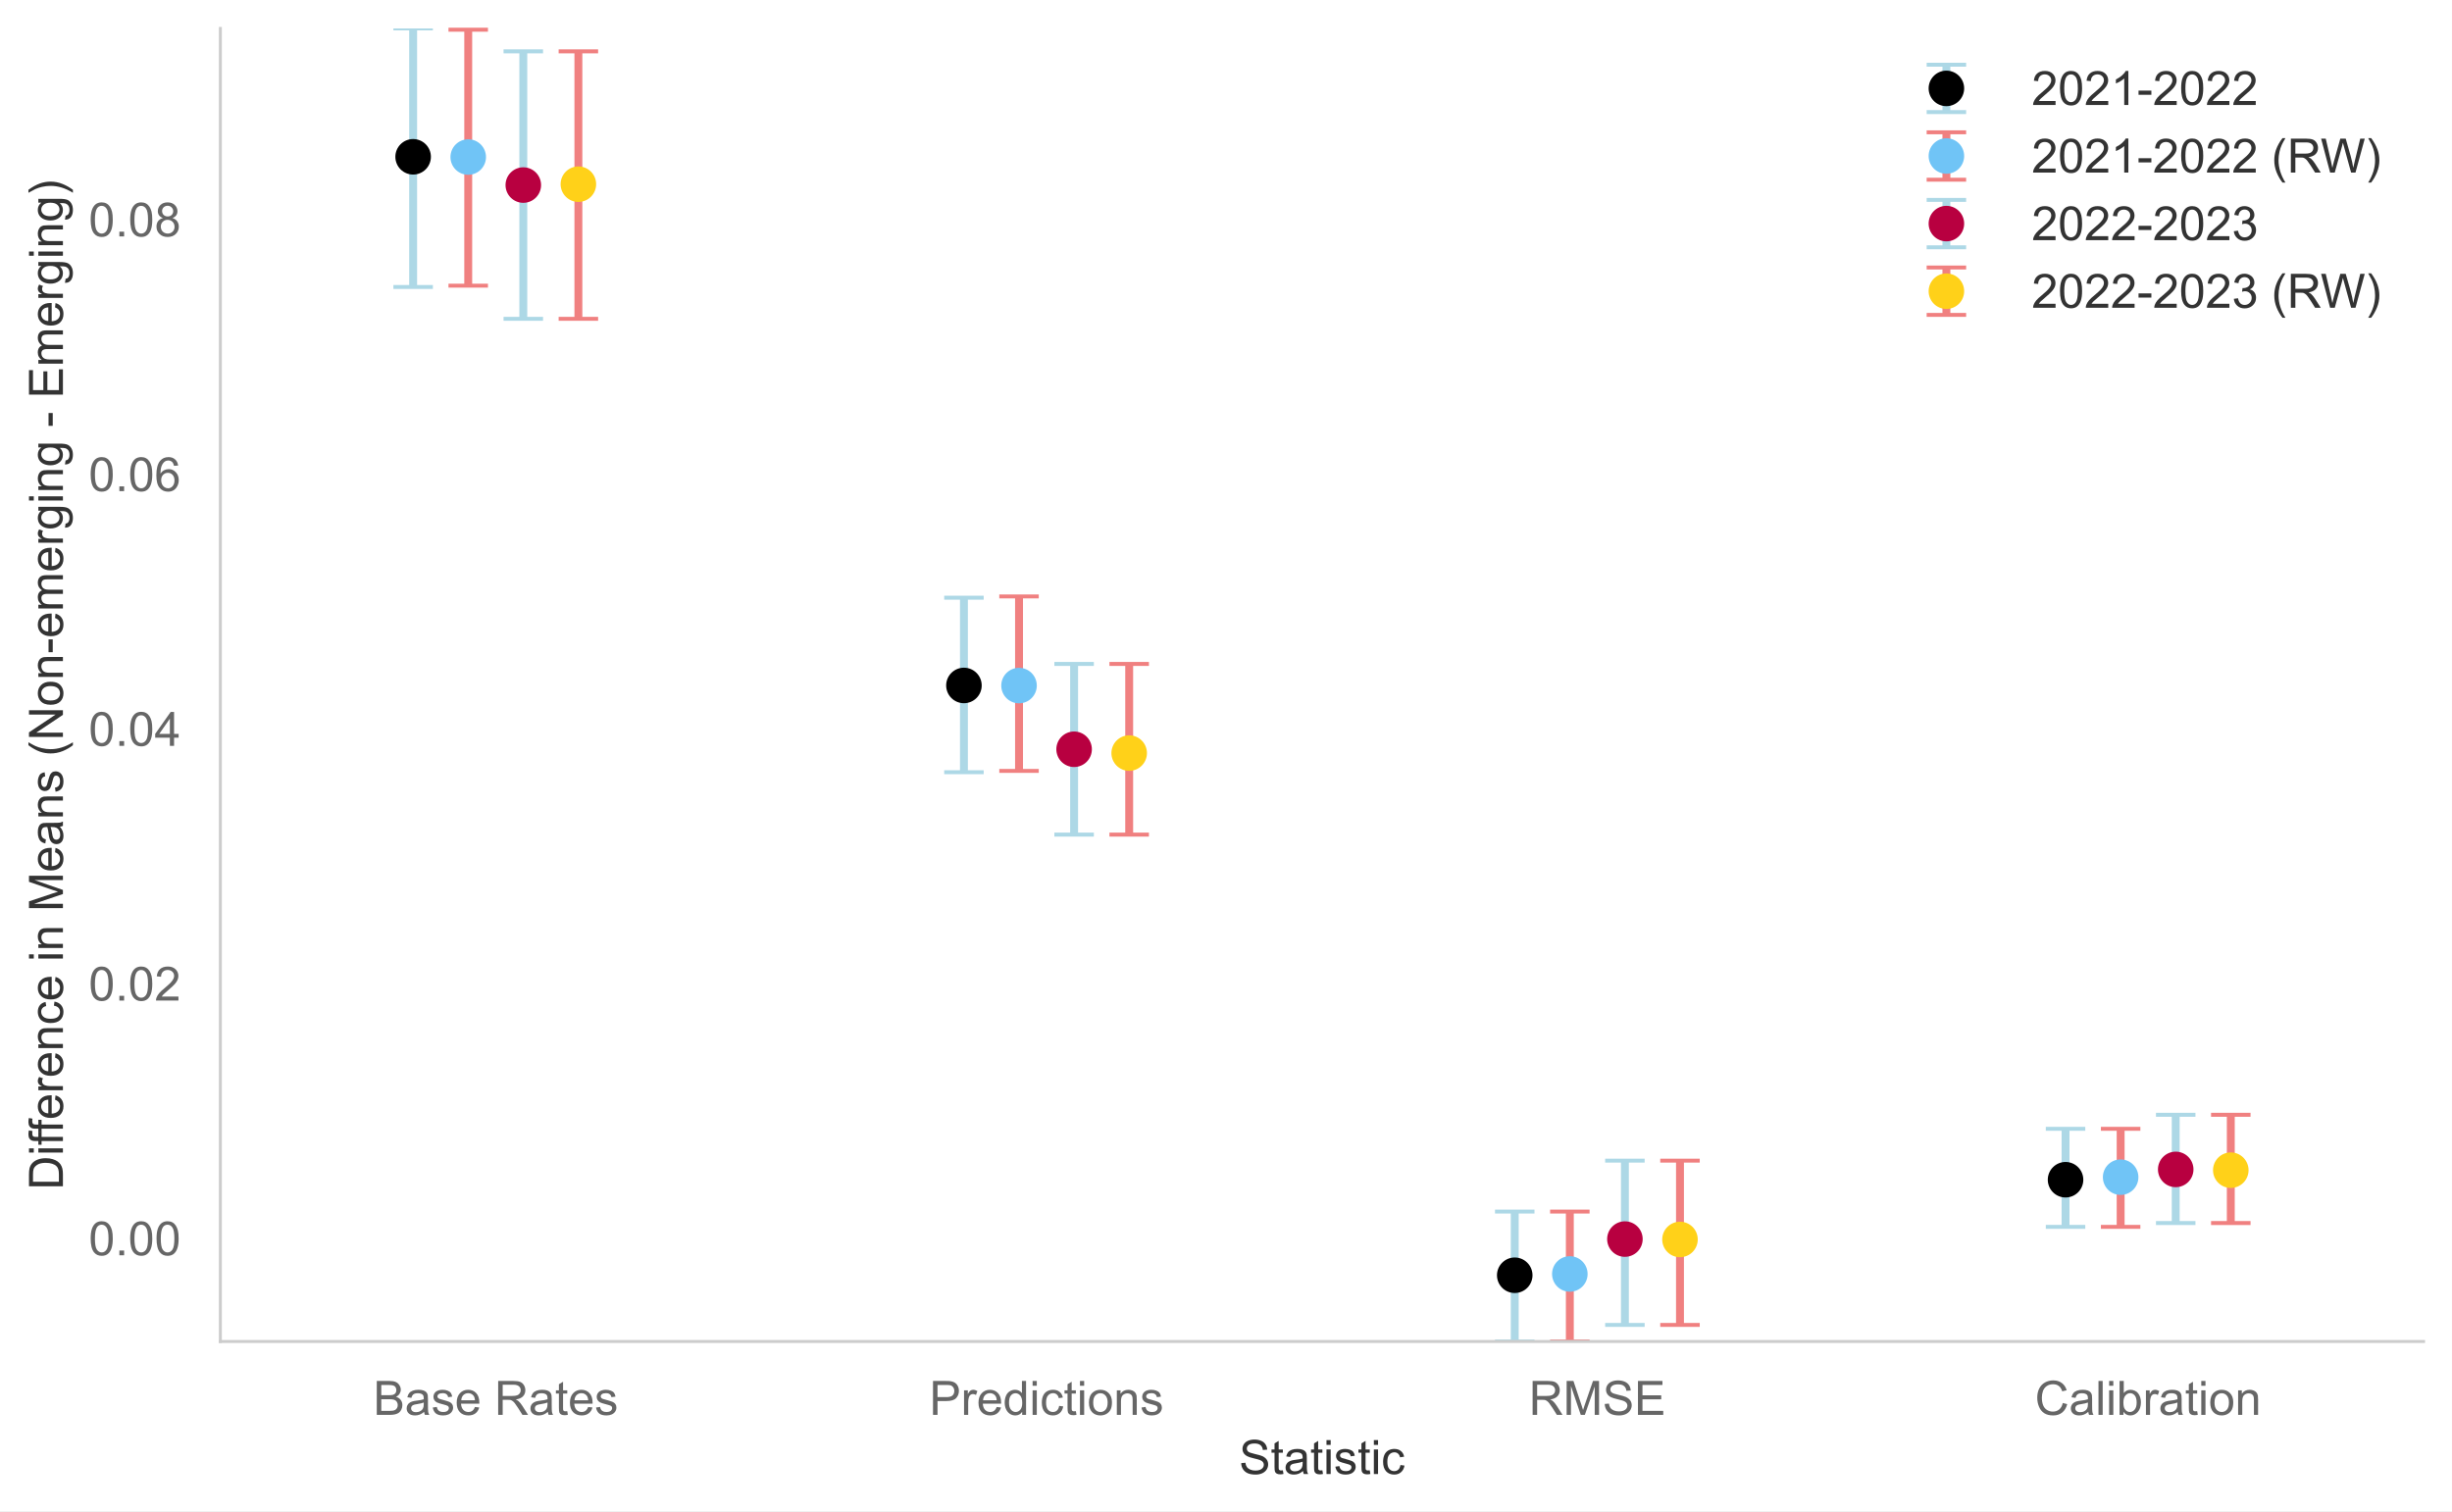
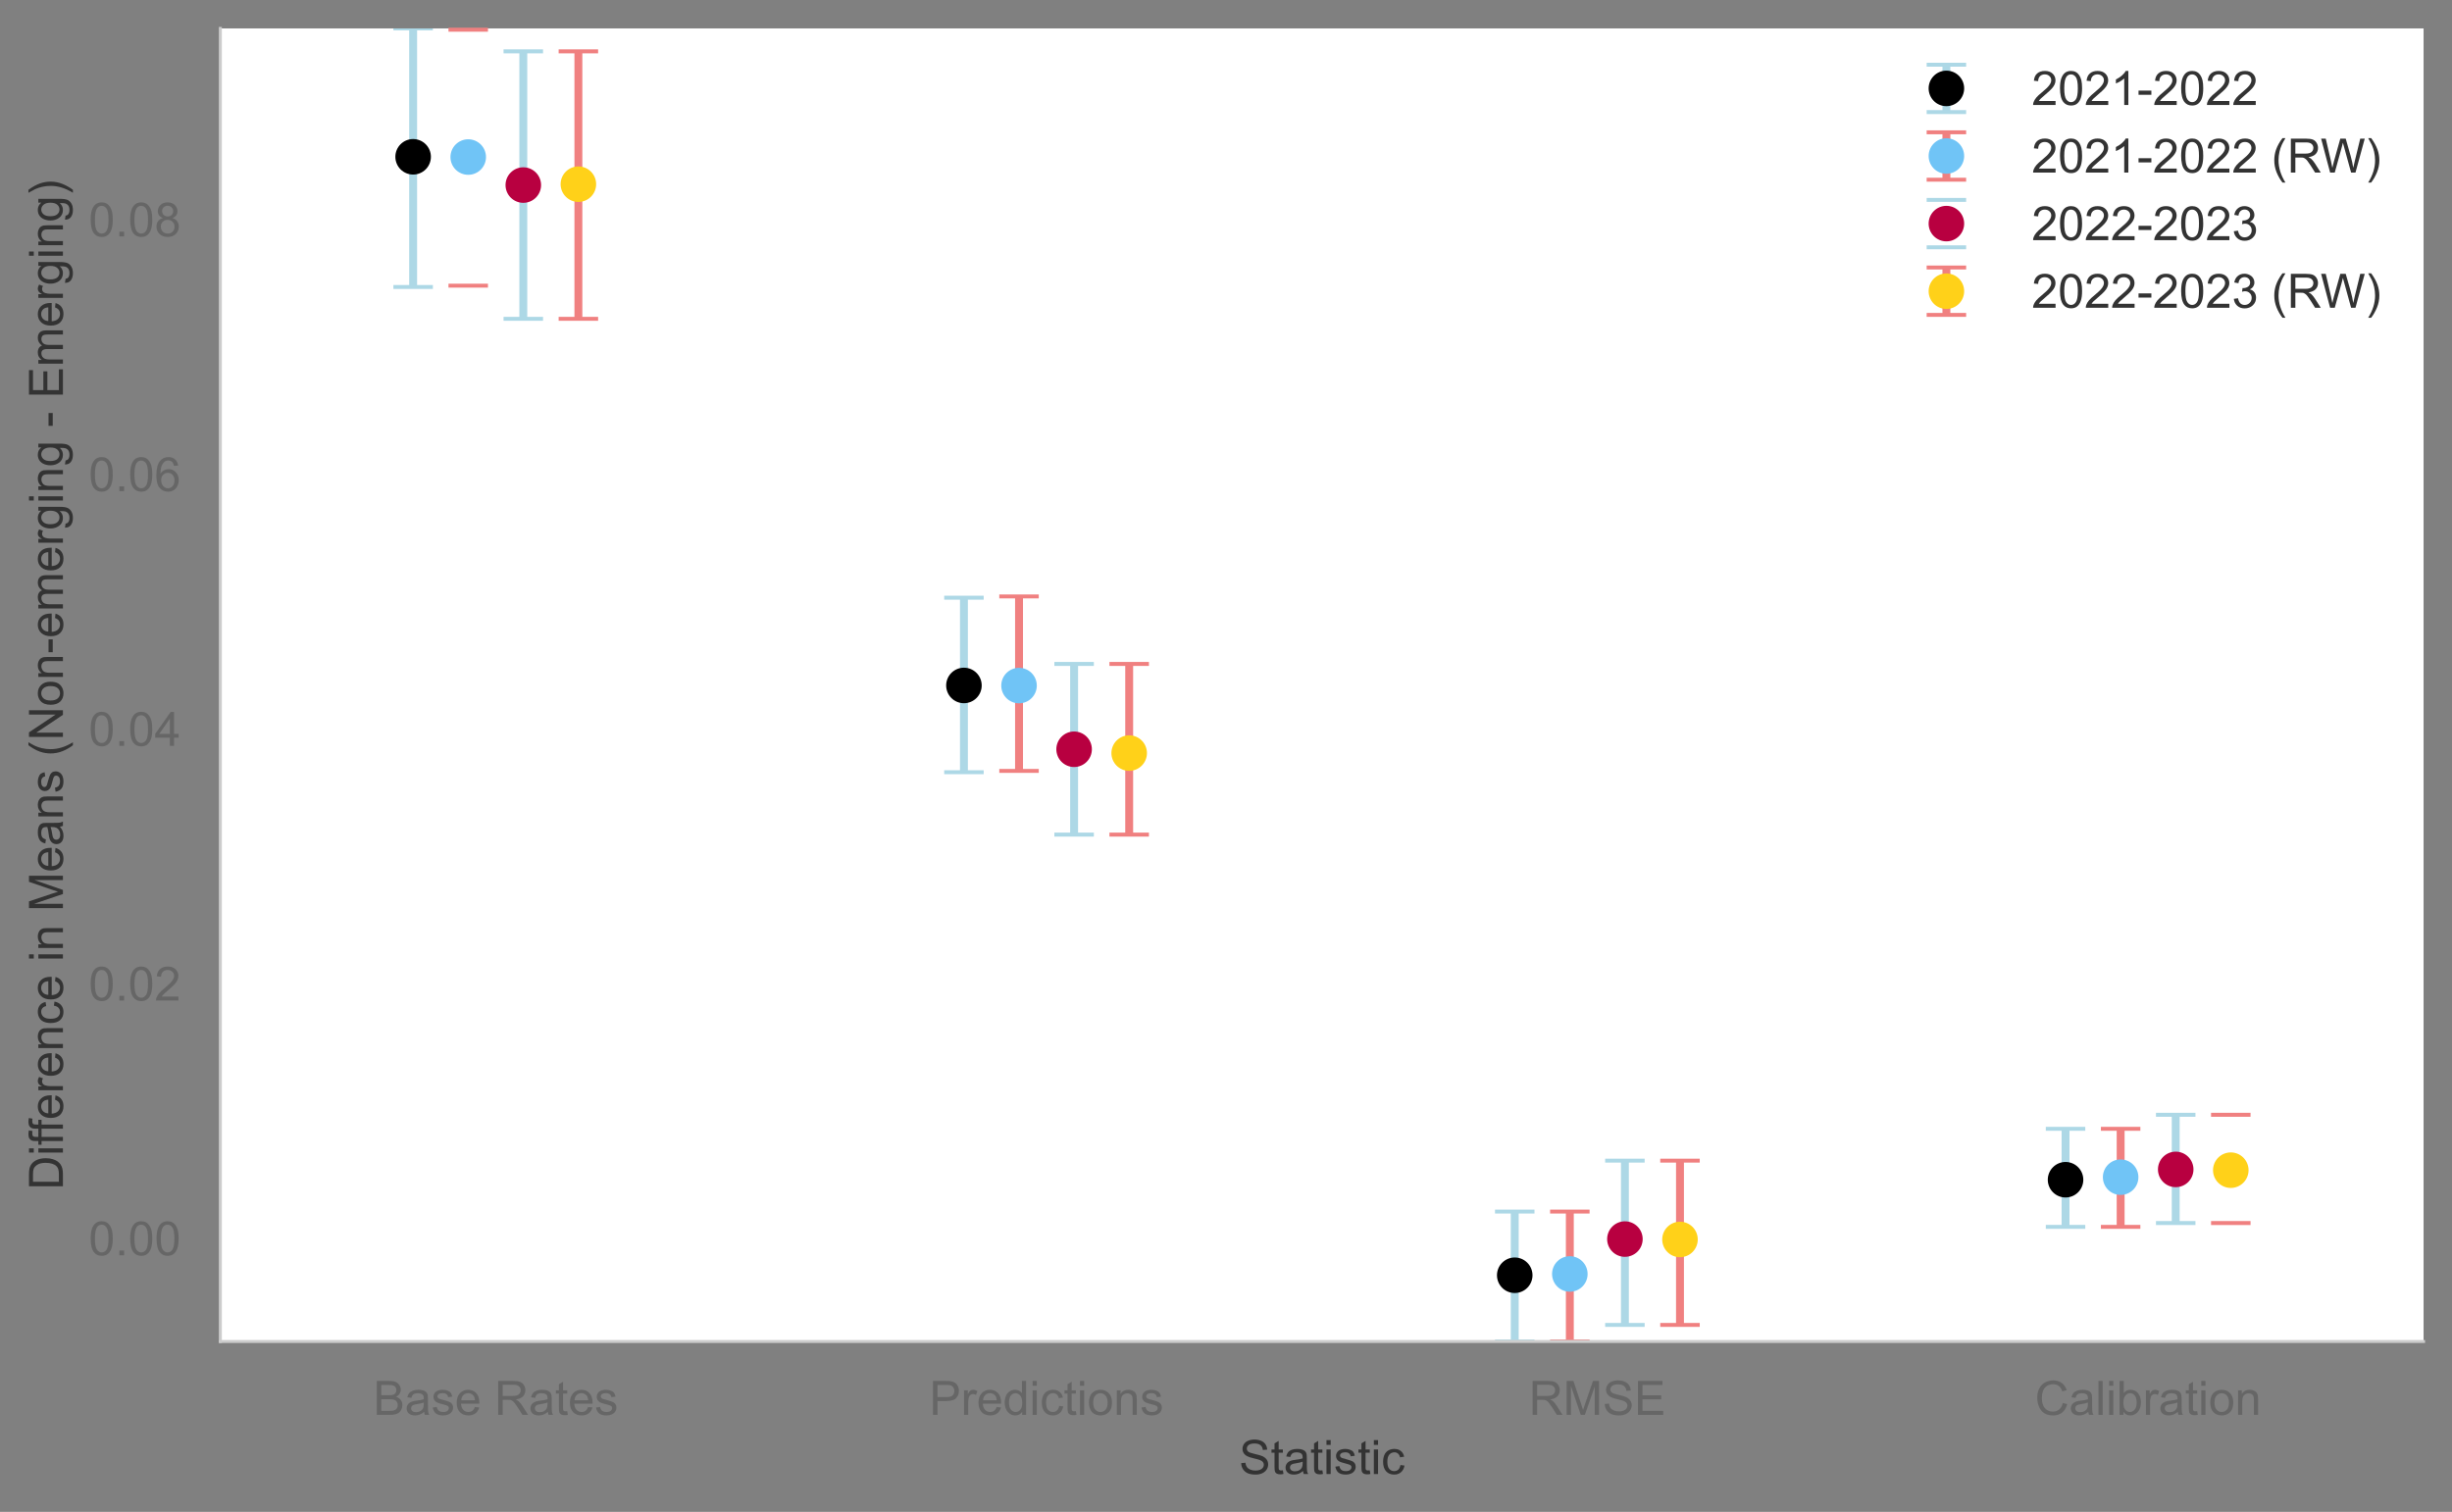
<svg xmlns="http://www.w3.org/2000/svg" xmlns:xlink="http://www.w3.org/1999/xlink" width="621.009pt" height="383.009pt" viewBox="0 0 621.009 383.009" version="1.1">
  <rect x="0" y="0" width="621.009" height="383.009" fill="#808080" stroke="none" />
  <defs>
    <g>
      <symbol overflow="visible" id="glyph0-0">
        <path style="stroke:none;" d="" />
      </symbol>
      <symbol overflow="visible" id="glyph0-1">
        <path style="stroke:none;" d="M 0.875 0 L 0.875 -8.594 L 4.109 -8.594 C 4.766 -8.594 5.289 -8.504 5.688 -8.328 C 6.082 -8.148 6.391 -7.879 6.609 -7.516 C 6.836 -7.16 6.953 -6.785 6.953 -6.391 C 6.953 -6.023 6.852 -5.68 6.656 -5.359 C 6.457 -5.035 6.156 -4.773 5.75 -4.578 C 6.27 -4.422 6.664 -4.156 6.938 -3.781 C 7.219 -3.414 7.359 -2.984 7.359 -2.484 C 7.359 -2.086 7.273 -1.711 7.109 -1.359 C 6.941 -1.016 6.734 -0.75 6.484 -0.562 C 6.234 -0.375 5.914 -0.234 5.531 -0.141 C 5.156 -0.047 4.695 0 4.156 0 Z M 2.016 -4.984 L 3.875 -4.984 C 4.375 -4.984 4.734 -5.016 4.953 -5.078 C 5.242 -5.16 5.461 -5.301 5.609 -5.5 C 5.754 -5.707 5.828 -5.961 5.828 -6.266 C 5.828 -6.547 5.758 -6.797 5.625 -7.016 C 5.488 -7.234 5.289 -7.379 5.031 -7.453 C 4.781 -7.535 4.348 -7.578 3.734 -7.578 L 2.016 -7.578 Z M 2.016 -1.016 L 4.156 -1.016 C 4.52 -1.016 4.773 -1.031 4.922 -1.062 C 5.191 -1.102 5.41 -1.176 5.578 -1.281 C 5.754 -1.395 5.898 -1.555 6.016 -1.766 C 6.129 -1.973 6.188 -2.211 6.188 -2.484 C 6.188 -2.805 6.102 -3.086 5.938 -3.328 C 5.781 -3.566 5.555 -3.734 5.266 -3.828 C 4.973 -3.922 4.551 -3.969 4 -3.969 L 2.016 -3.969 Z M 2.016 -1.016 " />
      </symbol>
      <symbol overflow="visible" id="glyph0-2">
        <path style="stroke:none;" d="M 4.859 -0.766 C 4.461 -0.43 4.082 -0.195 3.719 -0.062 C 3.363 0.07 2.977 0.141 2.562 0.141 C 1.875 0.141 1.348 -0.023 0.984 -0.359 C 0.617 -0.691 0.438 -1.117 0.438 -1.641 C 0.438 -1.941 0.504 -2.219 0.641 -2.469 C 0.773 -2.727 0.957 -2.93 1.188 -3.078 C 1.414 -3.234 1.672 -3.348 1.953 -3.422 C 2.148 -3.484 2.461 -3.539 2.891 -3.594 C 3.734 -3.688 4.359 -3.805 4.766 -3.953 C 4.766 -4.098 4.766 -4.188 4.766 -4.219 C 4.766 -4.656 4.664 -4.961 4.469 -5.141 C 4.195 -5.367 3.797 -5.484 3.266 -5.484 C 2.773 -5.484 2.41 -5.395 2.172 -5.219 C 1.93 -5.051 1.754 -4.75 1.641 -4.312 L 0.609 -4.453 C 0.703 -4.891 0.859 -5.242 1.078 -5.516 C 1.297 -5.785 1.609 -5.992 2.016 -6.141 C 2.422 -6.285 2.891 -6.359 3.422 -6.359 C 3.953 -6.359 4.383 -6.297 4.719 -6.172 C 5.051 -6.047 5.297 -5.891 5.453 -5.703 C 5.609 -5.516 5.719 -5.273 5.781 -4.984 C 5.812 -4.805 5.828 -4.484 5.828 -4.016 L 5.828 -2.609 C 5.828 -1.629 5.848 -1.008 5.891 -0.75 C 5.941 -0.488 6.035 -0.238 6.172 0 L 5.062 0 C 4.957 -0.219 4.891 -0.473 4.859 -0.766 Z M 4.766 -3.125 C 4.379 -2.969 3.805 -2.832 3.047 -2.719 C 2.609 -2.656 2.301 -2.582 2.125 -2.5 C 1.945 -2.426 1.805 -2.316 1.703 -2.172 C 1.609 -2.023 1.562 -1.859 1.562 -1.672 C 1.562 -1.391 1.664 -1.156 1.875 -0.969 C 2.094 -0.781 2.406 -0.688 2.812 -0.688 C 3.219 -0.688 3.578 -0.773 3.891 -0.953 C 4.211 -1.129 4.445 -1.375 4.594 -1.688 C 4.707 -1.926 4.766 -2.273 4.766 -2.734 Z M 4.766 -3.125 " />
      </symbol>
      <symbol overflow="visible" id="glyph0-3">
        <path style="stroke:none;" d="M 0.375 -1.859 L 1.406 -2.016 C 1.469 -1.598 1.629 -1.281 1.891 -1.062 C 2.16 -0.844 2.539 -0.734 3.031 -0.734 C 3.508 -0.734 3.863 -0.828 4.094 -1.016 C 4.332 -1.211 4.453 -1.445 4.453 -1.719 C 4.453 -1.957 4.348 -2.145 4.141 -2.281 C 3.992 -2.375 3.633 -2.492 3.062 -2.641 C 2.289 -2.836 1.754 -3.004 1.453 -3.141 C 1.16 -3.285 0.938 -3.484 0.781 -3.734 C 0.625 -3.984 0.547 -4.266 0.547 -4.578 C 0.547 -4.848 0.609 -5.102 0.734 -5.344 C 0.859 -5.582 1.031 -5.781 1.25 -5.938 C 1.414 -6.051 1.641 -6.148 1.922 -6.234 C 2.203 -6.316 2.508 -6.359 2.844 -6.359 C 3.32 -6.359 3.742 -6.285 4.109 -6.141 C 4.484 -6.004 4.758 -5.816 4.938 -5.578 C 5.113 -5.336 5.234 -5.02 5.297 -4.625 L 4.266 -4.484 C 4.223 -4.797 4.086 -5.039 3.859 -5.219 C 3.641 -5.406 3.32 -5.5 2.906 -5.5 C 2.426 -5.5 2.082 -5.414 1.875 -5.25 C 1.664 -5.094 1.562 -4.906 1.562 -4.688 C 1.562 -4.551 1.602 -4.43 1.688 -4.328 C 1.781 -4.211 1.914 -4.117 2.094 -4.047 C 2.195 -4.004 2.508 -3.914 3.031 -3.781 C 3.781 -3.57 4.301 -3.406 4.594 -3.281 C 4.883 -3.156 5.113 -2.973 5.281 -2.734 C 5.445 -2.492 5.531 -2.191 5.531 -1.828 C 5.531 -1.473 5.426 -1.141 5.219 -0.828 C 5.02 -0.523 4.727 -0.285 4.344 -0.109 C 3.957 0.055 3.52 0.141 3.031 0.141 C 2.219 0.141 1.598 -0.023 1.172 -0.359 C 0.754 -0.703 0.488 -1.203 0.375 -1.859 Z M 0.375 -1.859 " />
      </symbol>
      <symbol overflow="visible" id="glyph0-4">
        <path style="stroke:none;" d="M 5.047 -2 L 6.141 -1.875 C 5.973 -1.238 5.656 -0.742 5.188 -0.391 C 4.719 -0.035 4.125 0.141 3.406 0.141 C 2.5 0.141 1.773 -0.141 1.234 -0.703 C 0.703 -1.266 0.438 -2.051 0.438 -3.062 C 0.438 -4.102 0.707 -4.91 1.25 -5.484 C 1.789 -6.066 2.488 -6.359 3.344 -6.359 C 4.176 -6.359 4.852 -6.078 5.375 -5.516 C 5.906 -4.953 6.172 -4.156 6.172 -3.125 C 6.172 -3.062 6.172 -2.969 6.172 -2.844 L 1.531 -2.844 C 1.57 -2.156 1.766 -1.629 2.109 -1.266 C 2.453 -0.91 2.883 -0.734 3.406 -0.734 C 3.789 -0.734 4.117 -0.832 4.391 -1.031 C 4.672 -1.238 4.891 -1.562 5.047 -2 Z M 1.594 -3.703 L 5.062 -3.703 C 5.02 -4.234 4.891 -4.629 4.672 -4.891 C 4.328 -5.297 3.891 -5.5 3.359 -5.5 C 2.867 -5.5 2.457 -5.336 2.125 -5.016 C 1.801 -4.691 1.625 -4.254 1.594 -3.703 Z M 1.594 -3.703 " />
      </symbol>
      <symbol overflow="visible" id="glyph0-5">
        <path style="stroke:none;" d="" />
      </symbol>
      <symbol overflow="visible" id="glyph0-6">
        <path style="stroke:none;" d="M 0.938 0 L 0.938 -8.594 L 4.75 -8.594 C 5.52 -8.594 6.102 -8.516 6.5 -8.359 C 6.895 -8.203 7.211 -7.926 7.453 -7.531 C 7.691 -7.145 7.812 -6.719 7.812 -6.25 C 7.812 -5.633 7.613 -5.117 7.219 -4.703 C 6.82 -4.285 6.211 -4.02 5.391 -3.906 C 5.691 -3.758 5.922 -3.617 6.078 -3.484 C 6.41 -3.18 6.723 -2.801 7.016 -2.344 L 8.516 0 L 7.078 0 L 5.953 -1.781 C 5.617 -2.301 5.344 -2.695 5.125 -2.969 C 4.914 -3.238 4.723 -3.426 4.547 -3.531 C 4.379 -3.645 4.207 -3.727 4.031 -3.781 C 3.906 -3.801 3.695 -3.812 3.406 -3.812 L 2.078 -3.812 L 2.078 0 Z M 2.078 -4.797 L 4.531 -4.797 C 5.039 -4.797 5.441 -4.848 5.734 -4.953 C 6.035 -5.066 6.258 -5.238 6.406 -5.469 C 6.562 -5.707 6.641 -5.969 6.641 -6.25 C 6.641 -6.656 6.488 -6.988 6.188 -7.25 C 5.895 -7.508 5.43 -7.641 4.797 -7.641 L 2.078 -7.641 Z M 2.078 -4.797 " />
      </symbol>
      <symbol overflow="visible" id="glyph0-7">
        <path style="stroke:none;" d="M 3.094 -0.938 L 3.25 -0.016 C 2.945 0.047 2.68 0.078 2.453 0.078 C 2.066 0.078 1.77 0.02 1.562 -0.094 C 1.352 -0.219 1.203 -0.379 1.109 -0.578 C 1.023 -0.773 0.984 -1.191 0.984 -1.828 L 0.984 -5.406 L 0.219 -5.406 L 0.219 -6.219 L 0.984 -6.219 L 0.984 -7.766 L 2.031 -8.391 L 2.031 -6.219 L 3.094 -6.219 L 3.094 -5.406 L 2.031 -5.406 L 2.031 -1.766 C 2.031 -1.461 2.047 -1.27 2.078 -1.188 C 2.117 -1.102 2.18 -1.035 2.266 -0.984 C 2.348 -0.93 2.469 -0.906 2.625 -0.906 C 2.75 -0.906 2.906 -0.914 3.094 -0.938 Z M 3.094 -0.938 " />
      </symbol>
      <symbol overflow="visible" id="glyph0-8">
        <path style="stroke:none;" d="M 0.922 0 L 0.922 -8.594 L 4.172 -8.594 C 4.734 -8.594 5.164 -8.566 5.469 -8.516 C 5.895 -8.441 6.25 -8.305 6.531 -8.109 C 6.82 -7.91 7.051 -7.633 7.219 -7.281 C 7.395 -6.926 7.484 -6.535 7.484 -6.109 C 7.484 -5.379 7.25 -4.758 6.781 -4.25 C 6.32 -3.75 5.484 -3.5 4.266 -3.5 L 2.062 -3.5 L 2.062 0 Z M 2.062 -4.5 L 4.281 -4.5 C 5.02 -4.5 5.539 -4.633 5.844 -4.906 C 6.156 -5.188 6.312 -5.578 6.312 -6.078 C 6.312 -6.43 6.219 -6.734 6.031 -6.984 C 5.852 -7.242 5.617 -7.414 5.328 -7.5 C 5.129 -7.551 4.773 -7.578 4.266 -7.578 L 2.062 -7.578 Z M 2.062 -4.5 " />
      </symbol>
      <symbol overflow="visible" id="glyph0-9">
        <path style="stroke:none;" d="M 0.781 0 L 0.781 -6.219 L 1.734 -6.219 L 1.734 -5.281 C 1.973 -5.719 2.191 -6.004 2.391 -6.141 C 2.598 -6.285 2.828 -6.359 3.078 -6.359 C 3.43 -6.359 3.789 -6.25 4.156 -6.031 L 3.797 -5.047 C 3.535 -5.203 3.281 -5.281 3.031 -5.281 C 2.789 -5.281 2.578 -5.207 2.391 -5.062 C 2.211 -4.926 2.086 -4.734 2.016 -4.484 C 1.891 -4.109 1.828 -3.703 1.828 -3.266 L 1.828 0 Z M 0.781 0 " />
      </symbol>
      <symbol overflow="visible" id="glyph0-10">
        <path style="stroke:none;" d="M 4.828 0 L 4.828 -0.781 C 4.43 -0.164 3.852 0.141 3.094 0.141 C 2.594 0.141 2.133 0.004 1.719 -0.266 C 1.301 -0.547 0.977 -0.93 0.75 -1.422 C 0.52 -1.91 0.406 -2.473 0.406 -3.109 C 0.406 -3.723 0.508 -4.285 0.719 -4.797 C 0.926 -5.305 1.238 -5.691 1.656 -5.953 C 2.07 -6.223 2.535 -6.359 3.047 -6.359 C 3.422 -6.359 3.754 -6.281 4.047 -6.125 C 4.336 -5.969 4.578 -5.766 4.766 -5.516 L 4.766 -8.594 L 5.812 -8.594 L 5.812 0 Z M 1.5 -3.109 C 1.5 -2.305 1.664 -1.707 2 -1.312 C 2.332 -0.926 2.727 -0.734 3.188 -0.734 C 3.645 -0.734 4.035 -0.922 4.359 -1.297 C 4.68 -1.672 4.844 -2.242 4.844 -3.016 C 4.844 -3.867 4.676 -4.492 4.344 -4.891 C 4.02 -5.285 3.617 -5.484 3.141 -5.484 C 2.672 -5.484 2.281 -5.289 1.969 -4.906 C 1.656 -4.531 1.5 -3.93 1.5 -3.109 Z M 1.5 -3.109 " />
      </symbol>
      <symbol overflow="visible" id="glyph0-11">
        <path style="stroke:none;" d="M 0.797 -7.375 L 0.797 -8.594 L 1.859 -8.594 L 1.859 -7.375 Z M 0.797 0 L 0.797 -6.219 L 1.859 -6.219 L 1.859 0 Z M 0.797 0 " />
      </symbol>
      <symbol overflow="visible" id="glyph0-12">
        <path style="stroke:none;" d="M 4.859 -2.281 L 5.891 -2.141 C 5.773 -1.43 5.484 -0.875 5.016 -0.469 C 4.547 -0.062 3.973 0.141 3.297 0.141 C 2.441 0.141 1.754 -0.133 1.234 -0.688 C 0.723 -1.25 0.469 -2.051 0.469 -3.094 C 0.469 -3.758 0.578 -4.344 0.797 -4.844 C 1.023 -5.352 1.363 -5.734 1.812 -5.984 C 2.27 -6.234 2.77 -6.359 3.312 -6.359 C 3.977 -6.359 4.523 -6.188 4.953 -5.844 C 5.391 -5.508 5.672 -5.023 5.797 -4.391 L 4.766 -4.234 C 4.672 -4.648 4.5 -4.961 4.25 -5.172 C 4 -5.391 3.695 -5.5 3.344 -5.5 C 2.812 -5.5 2.379 -5.305 2.047 -4.922 C 1.711 -4.547 1.547 -3.945 1.547 -3.125 C 1.547 -2.281 1.707 -1.672 2.031 -1.297 C 2.352 -0.922 2.77 -0.734 3.281 -0.734 C 3.695 -0.734 4.039 -0.859 4.312 -1.109 C 4.594 -1.359 4.773 -1.75 4.859 -2.281 Z M 4.859 -2.281 " />
      </symbol>
      <symbol overflow="visible" id="glyph0-13">
        <path style="stroke:none;" d="M 0.406 -3.109 C 0.406 -4.266 0.723 -5.117 1.359 -5.672 C 1.891 -6.129 2.539 -6.359 3.312 -6.359 C 4.164 -6.359 4.863 -6.078 5.406 -5.516 C 5.957 -4.961 6.234 -4.191 6.234 -3.203 C 6.234 -2.398 6.113 -1.77 5.875 -1.312 C 5.633 -0.852 5.281 -0.492 4.812 -0.234 C 4.352 0.016 3.852 0.141 3.312 0.141 C 2.445 0.141 1.742 -0.133 1.203 -0.688 C 0.672 -1.25 0.406 -2.055 0.406 -3.109 Z M 1.484 -3.109 C 1.484 -2.316 1.656 -1.723 2 -1.328 C 2.352 -0.93 2.789 -0.734 3.312 -0.734 C 3.844 -0.734 4.281 -0.93 4.625 -1.328 C 4.969 -1.723 5.141 -2.328 5.141 -3.141 C 5.141 -3.91 4.961 -4.492 4.609 -4.891 C 4.266 -5.285 3.832 -5.484 3.312 -5.484 C 2.789 -5.484 2.352 -5.285 2 -4.891 C 1.656 -4.504 1.484 -3.91 1.484 -3.109 Z M 1.484 -3.109 " />
      </symbol>
      <symbol overflow="visible" id="glyph0-14">
        <path style="stroke:none;" d="M 0.797 0 L 0.797 -6.219 L 1.734 -6.219 L 1.734 -5.344 C 2.191 -6.02 2.852 -6.359 3.719 -6.359 C 4.094 -6.359 4.438 -6.289 4.75 -6.156 C 5.07 -6.02 5.312 -5.844 5.469 -5.625 C 5.625 -5.406 5.734 -5.148 5.797 -4.859 C 5.828 -4.66 5.844 -4.316 5.844 -3.828 L 5.844 0 L 4.797 0 L 4.797 -3.781 C 4.797 -4.219 4.754 -4.539 4.672 -4.75 C 4.586 -4.957 4.441 -5.125 4.234 -5.25 C 4.023 -5.383 3.781 -5.453 3.5 -5.453 C 3.051 -5.453 2.66 -5.305 2.328 -5.016 C 2.004 -4.734 1.844 -4.195 1.844 -3.406 L 1.844 0 Z M 0.797 0 " />
      </symbol>
      <symbol overflow="visible" id="glyph0-15">
        <path style="stroke:none;" d="M 0.891 0 L 0.891 -8.594 L 2.609 -8.594 L 4.641 -2.516 C 4.828 -1.941 4.961 -1.516 5.047 -1.234 C 5.141 -1.547 5.289 -2.004 5.5 -2.609 L 7.562 -8.594 L 9.094 -8.594 L 9.094 0 L 8 0 L 8 -7.188 L 5.5 0 L 4.469 0 L 1.984 -7.312 L 1.984 0 Z M 0.891 0 " />
      </symbol>
      <symbol overflow="visible" id="glyph0-16">
        <path style="stroke:none;" d="M 0.547 -2.766 L 1.609 -2.859 C 1.66 -2.422 1.781 -2.066 1.969 -1.797 C 2.156 -1.523 2.441 -1.301 2.828 -1.125 C 3.223 -0.957 3.664 -0.875 4.156 -0.875 C 4.582 -0.875 4.961 -0.938 5.297 -1.062 C 5.629 -1.195 5.875 -1.375 6.031 -1.594 C 6.195 -1.82 6.281 -2.066 6.281 -2.328 C 6.281 -2.598 6.203 -2.832 6.047 -3.031 C 5.891 -3.238 5.633 -3.41 5.281 -3.547 C 5.039 -3.641 4.523 -3.781 3.734 -3.969 C 2.953 -4.156 2.406 -4.332 2.094 -4.5 C 1.676 -4.719 1.367 -4.984 1.172 -5.297 C 0.973 -5.617 0.875 -5.977 0.875 -6.375 C 0.875 -6.801 0.992 -7.203 1.234 -7.578 C 1.484 -7.961 1.844 -8.25 2.312 -8.438 C 2.789 -8.633 3.316 -8.734 3.891 -8.734 C 4.523 -8.734 5.086 -8.629 5.578 -8.422 C 6.066 -8.223 6.441 -7.922 6.703 -7.516 C 6.961 -7.117 7.102 -6.672 7.125 -6.172 L 6.031 -6.094 C 5.969 -6.633 5.766 -7.039 5.422 -7.312 C 5.086 -7.594 4.594 -7.734 3.938 -7.734 C 3.25 -7.734 2.75 -7.609 2.438 -7.359 C 2.125 -7.109 1.969 -6.805 1.969 -6.453 C 1.969 -6.141 2.078 -5.883 2.297 -5.688 C 2.516 -5.488 3.082 -5.285 4 -5.078 C 4.926 -4.867 5.562 -4.688 5.906 -4.531 C 6.406 -4.289 6.773 -3.992 7.016 -3.641 C 7.254 -3.297 7.375 -2.891 7.375 -2.422 C 7.375 -1.961 7.242 -1.531 6.984 -1.125 C 6.723 -0.727 6.348 -0.414 5.859 -0.188 C 5.367 0.031 4.816 0.141 4.203 0.141 C 3.422 0.141 2.766 0.031 2.234 -0.188 C 1.711 -0.414 1.301 -0.758 1 -1.219 C 0.707 -1.676 0.555 -2.191 0.547 -2.766 Z M 0.547 -2.766 " />
      </symbol>
      <symbol overflow="visible" id="glyph0-17">
        <path style="stroke:none;" d="M 0.953 0 L 0.953 -8.594 L 7.156 -8.594 L 7.156 -7.578 L 2.094 -7.578 L 2.094 -4.953 L 6.844 -4.953 L 6.844 -3.938 L 2.094 -3.938 L 2.094 -1.016 L 7.359 -1.016 L 7.359 0 Z M 0.953 0 " />
      </symbol>
      <symbol overflow="visible" id="glyph0-18">
        <path style="stroke:none;" d="M 7.062 -3.016 L 8.188 -2.719 C 7.945 -1.789 7.52 -1.082 6.906 -0.594 C 6.289 -0.102 5.535 0.141 4.641 0.141 C 3.711 0.141 2.957 -0.047 2.375 -0.422 C 1.789 -0.797 1.348 -1.336 1.047 -2.047 C 0.742 -2.766 0.594 -3.535 0.594 -4.359 C 0.594 -5.254 0.766 -6.035 1.109 -6.703 C 1.453 -7.367 1.938 -7.875 2.562 -8.219 C 3.195 -8.562 3.895 -8.734 4.656 -8.734 C 5.508 -8.734 6.227 -8.516 6.812 -8.078 C 7.406 -7.641 7.816 -7.023 8.047 -6.234 L 6.922 -5.969 C 6.723 -6.594 6.43 -7.047 6.047 -7.328 C 5.672 -7.617 5.195 -7.766 4.625 -7.766 C 3.969 -7.766 3.414 -7.602 2.969 -7.281 C 2.531 -6.969 2.219 -6.547 2.031 -6.016 C 1.852 -5.484 1.766 -4.93 1.766 -4.359 C 1.766 -3.629 1.867 -2.992 2.078 -2.453 C 2.297 -1.91 2.629 -1.504 3.078 -1.234 C 3.523 -0.961 4.016 -0.828 4.547 -0.828 C 5.18 -0.828 5.719 -1.008 6.156 -1.375 C 6.602 -1.738 6.906 -2.285 7.062 -3.016 Z M 7.062 -3.016 " />
      </symbol>
      <symbol overflow="visible" id="glyph0-19">
        <path style="stroke:none;" d="M 0.766 0 L 0.766 -8.594 L 1.828 -8.594 L 1.828 0 Z M 0.766 0 " />
      </symbol>
      <symbol overflow="visible" id="glyph0-20">
        <path style="stroke:none;" d="M 1.766 0 L 0.781 0 L 0.781 -8.594 L 1.844 -8.594 L 1.844 -5.531 C 2.289 -6.082 2.859 -6.359 3.547 -6.359 C 3.93 -6.359 4.289 -6.281 4.625 -6.125 C 4.969 -5.977 5.25 -5.766 5.469 -5.484 C 5.695 -5.203 5.875 -4.863 6 -4.469 C 6.125 -4.07 6.188 -3.648 6.188 -3.203 C 6.188 -2.141 5.922 -1.316 5.391 -0.734 C 4.859 -0.148 4.227 0.141 3.5 0.141 C 2.758 0.141 2.18 -0.164 1.766 -0.781 Z M 1.75 -3.156 C 1.75 -2.414 1.852 -1.879 2.062 -1.547 C 2.395 -1.004 2.844 -0.734 3.406 -0.734 C 3.863 -0.734 4.258 -0.93 4.594 -1.328 C 4.938 -1.723 5.109 -2.32 5.109 -3.125 C 5.109 -3.938 4.945 -4.535 4.625 -4.922 C 4.301 -5.305 3.91 -5.5 3.453 -5.5 C 2.992 -5.5 2.594 -5.297 2.25 -4.891 C 1.914 -4.492 1.75 -3.914 1.75 -3.156 Z M 1.75 -3.156 " />
      </symbol>
      <symbol overflow="visible" id="glyph0-21">
        <path style="stroke:none;" d="M 0.5 -4.234 C 0.5 -5.254 0.602 -6.07 0.812 -6.688 C 1.02 -7.312 1.328 -7.789 1.734 -8.125 C 2.148 -8.457 2.672 -8.625 3.297 -8.625 C 3.754 -8.625 4.156 -8.531 4.5 -8.344 C 4.852 -8.156 5.145 -7.883 5.375 -7.531 C 5.602 -7.188 5.781 -6.766 5.906 -6.266 C 6.031 -5.766 6.094 -5.086 6.094 -4.234 C 6.094 -3.223 5.988 -2.41 5.781 -1.797 C 5.582 -1.18 5.273 -0.703 4.859 -0.359 C 4.453 -0.023 3.93 0.141 3.297 0.141 C 2.473 0.141 1.82 -0.156 1.344 -0.75 C 0.781 -1.457 0.5 -2.617 0.5 -4.234 Z M 1.578 -4.234 C 1.578 -2.828 1.742 -1.891 2.078 -1.422 C 2.41 -0.953 2.816 -0.719 3.297 -0.719 C 3.785 -0.719 4.191 -0.953 4.516 -1.422 C 4.848 -1.891 5.016 -2.828 5.016 -4.234 C 5.016 -5.648 4.848 -6.586 4.516 -7.047 C 4.191 -7.516 3.781 -7.75 3.281 -7.75 C 2.801 -7.75 2.414 -7.547 2.125 -7.141 C 1.758 -6.617 1.578 -5.648 1.578 -4.234 Z M 1.578 -4.234 " />
      </symbol>
      <symbol overflow="visible" id="glyph0-22">
        <path style="stroke:none;" d="M 1.094 0 L 1.094 -1.203 L 2.297 -1.203 L 2.297 0 Z M 1.094 0 " />
      </symbol>
      <symbol overflow="visible" id="glyph0-23">
        <path style="stroke:none;" d="M 6.047 -1.016 L 6.047 0 L 0.359 0 C 0.359 -0.25 0.398 -0.492 0.484 -0.734 C 0.629 -1.117 0.859 -1.5 1.172 -1.875 C 1.492 -2.25 1.957 -2.68 2.562 -3.172 C 3.5 -3.941 4.129 -4.551 4.453 -5 C 4.785 -5.445 4.953 -5.867 4.953 -6.266 C 4.953 -6.68 4.801 -7.031 4.5 -7.312 C 4.195 -7.602 3.805 -7.75 3.328 -7.75 C 2.816 -7.75 2.41 -7.598 2.109 -7.297 C 1.805 -6.992 1.648 -6.57 1.641 -6.031 L 0.562 -6.141 C 0.633 -6.953 0.91 -7.566 1.391 -7.984 C 1.879 -8.41 2.535 -8.625 3.359 -8.625 C 4.18 -8.625 4.832 -8.395 5.312 -7.938 C 5.789 -7.477 6.031 -6.91 6.031 -6.234 C 6.031 -5.891 5.957 -5.551 5.812 -5.219 C 5.676 -4.895 5.441 -4.547 5.109 -4.172 C 4.785 -3.805 4.25 -3.305 3.5 -2.672 C 2.863 -2.141 2.453 -1.773 2.266 -1.578 C 2.086 -1.391 1.941 -1.203 1.828 -1.016 Z M 6.047 -1.016 " />
      </symbol>
      <symbol overflow="visible" id="glyph0-24">
        <path style="stroke:none;" d="M 3.875 0 L 3.875 -2.062 L 0.156 -2.062 L 0.156 -3.031 L 4.078 -8.594 L 4.938 -8.594 L 4.938 -3.031 L 6.094 -3.031 L 6.094 -2.062 L 4.938 -2.062 L 4.938 0 Z M 3.875 -3.031 L 3.875 -6.891 L 1.188 -3.031 Z M 3.875 -3.031 " />
      </symbol>
      <symbol overflow="visible" id="glyph0-25">
        <path style="stroke:none;" d="M 5.969 -6.484 L 4.922 -6.406 C 4.828 -6.82 4.695 -7.125 4.531 -7.312 C 4.238 -7.613 3.883 -7.766 3.469 -7.766 C 3.133 -7.766 2.836 -7.672 2.578 -7.484 C 2.254 -7.234 1.992 -6.875 1.797 -6.406 C 1.609 -5.945 1.508 -5.289 1.5 -4.438 C 1.75 -4.82 2.055 -5.109 2.422 -5.297 C 2.797 -5.484 3.188 -5.578 3.594 -5.578 C 4.289 -5.578 4.883 -5.316 5.375 -4.797 C 5.875 -4.273 6.125 -3.609 6.125 -2.797 C 6.125 -2.254 6.004 -1.75 5.766 -1.281 C 5.535 -0.82 5.219 -0.469 4.812 -0.219 C 4.406 0.02 3.945 0.141 3.438 0.141 C 2.551 0.141 1.832 -0.18 1.281 -0.828 C 0.727 -1.473 0.453 -2.535 0.453 -4.016 C 0.453 -5.68 0.758 -6.891 1.375 -7.641 C 1.906 -8.297 2.625 -8.625 3.531 -8.625 C 4.207 -8.625 4.758 -8.43 5.188 -8.047 C 5.625 -7.672 5.883 -7.148 5.969 -6.484 Z M 1.672 -2.781 C 1.672 -2.414 1.742 -2.066 1.891 -1.734 C 2.047 -1.41 2.258 -1.16 2.531 -0.984 C 2.812 -0.805 3.109 -0.719 3.422 -0.719 C 3.859 -0.719 4.238 -0.895 4.562 -1.25 C 4.883 -1.613 5.047 -2.102 5.047 -2.719 C 5.047 -3.312 4.883 -3.781 4.562 -4.125 C 4.25 -4.469 3.852 -4.641 3.375 -4.641 C 2.895 -4.641 2.488 -4.469 2.156 -4.125 C 1.832 -3.781 1.672 -3.332 1.672 -2.781 Z M 1.672 -2.781 " />
      </symbol>
      <symbol overflow="visible" id="glyph0-26">
        <path style="stroke:none;" d="M 2.125 -4.656 C 1.688 -4.82 1.359 -5.051 1.141 -5.344 C 0.93 -5.645 0.828 -6 0.828 -6.406 C 0.828 -7.031 1.051 -7.555 1.5 -7.984 C 1.957 -8.41 2.555 -8.625 3.297 -8.625 C 4.047 -8.625 4.648 -8.406 5.109 -7.969 C 5.566 -7.531 5.797 -7 5.797 -6.375 C 5.797 -5.977 5.691 -5.633 5.484 -5.344 C 5.273 -5.051 4.957 -4.82 4.531 -4.656 C 5.062 -4.488 5.461 -4.211 5.734 -3.828 C 6.004 -3.441 6.141 -2.984 6.141 -2.453 C 6.141 -1.723 5.879 -1.109 5.359 -0.609 C 4.848 -0.109 4.164 0.141 3.312 0.141 C 2.469 0.141 1.785 -0.109 1.266 -0.609 C 0.742 -1.109 0.484 -1.734 0.484 -2.484 C 0.484 -3.047 0.625 -3.516 0.906 -3.891 C 1.195 -4.266 1.602 -4.52 2.125 -4.656 Z M 1.906 -6.453 C 1.906 -6.047 2.035 -5.711 2.297 -5.453 C 2.566 -5.191 2.91 -5.062 3.328 -5.062 C 3.734 -5.062 4.066 -5.188 4.328 -5.438 C 4.586 -5.695 4.719 -6.016 4.719 -6.391 C 4.719 -6.773 4.582 -7.098 4.312 -7.359 C 4.039 -7.629 3.707 -7.766 3.312 -7.766 C 2.906 -7.766 2.566 -7.633 2.297 -7.375 C 2.035 -7.113 1.906 -6.805 1.906 -6.453 Z M 1.578 -2.484 C 1.578 -2.18 1.645 -1.891 1.781 -1.609 C 1.926 -1.328 2.141 -1.109 2.422 -0.953 C 2.703 -0.797 3.004 -0.719 3.328 -0.719 C 3.828 -0.719 4.238 -0.879 4.562 -1.203 C 4.895 -1.523 5.062 -1.938 5.062 -2.438 C 5.062 -2.945 4.895 -3.367 4.562 -3.703 C 4.227 -4.035 3.805 -4.203 3.297 -4.203 C 2.797 -4.203 2.383 -4.035 2.062 -3.703 C 1.738 -3.379 1.578 -2.973 1.578 -2.484 Z M 1.578 -2.484 " />
      </symbol>
      <symbol overflow="visible" id="glyph0-27">
        <path style="stroke:none;" d="M 4.469 0 L 3.422 0 L 3.422 -6.719 C 3.16 -6.477 2.82 -6.234 2.406 -5.984 C 2 -5.742 1.633 -5.566 1.312 -5.453 L 1.312 -6.469 C 1.895 -6.75 2.406 -7.082 2.844 -7.469 C 3.289 -7.863 3.609 -8.25 3.797 -8.625 L 4.469 -8.625 Z M 4.469 0 " />
      </symbol>
      <symbol overflow="visible" id="glyph0-28">
        <path style="stroke:none;" d="M 0.375 -2.578 L 0.375 -3.641 L 3.625 -3.641 L 3.625 -2.578 Z M 0.375 -2.578 " />
      </symbol>
      <symbol overflow="visible" id="glyph0-29">
        <path style="stroke:none;" d="M 2.812 2.531 C 2.227 1.789 1.734 0.93 1.328 -0.047 C 0.93 -1.035 0.734 -2.055 0.734 -3.109 C 0.734 -4.035 0.879 -4.926 1.172 -5.781 C 1.523 -6.77 2.07 -7.754 2.812 -8.734 L 3.562 -8.734 C 3.094 -7.922 2.781 -7.344 2.625 -7 C 2.383 -6.457 2.195 -5.895 2.062 -5.312 C 1.895 -4.582 1.812 -3.848 1.812 -3.109 C 1.812 -1.223 2.395 0.656 3.562 2.531 Z M 2.812 2.531 " />
      </symbol>
      <symbol overflow="visible" id="glyph0-30">
        <path style="stroke:none;" d="M 2.422 0 L 0.141 -8.594 L 1.312 -8.594 L 2.625 -2.953 C 2.758 -2.367 2.879 -1.785 2.984 -1.203 C 3.203 -2.117 3.332 -2.648 3.375 -2.797 L 5 -8.594 L 6.375 -8.594 L 7.609 -4.25 C 7.91 -3.164 8.133 -2.148 8.281 -1.203 C 8.383 -1.742 8.523 -2.367 8.703 -3.078 L 10.047 -8.594 L 11.188 -8.594 L 8.844 0 L 7.734 0 L 5.938 -6.547 C 5.781 -7.086 5.688 -7.422 5.656 -7.547 C 5.57 -7.16 5.488 -6.828 5.406 -6.547 L 3.594 0 Z M 2.422 0 " />
      </symbol>
      <symbol overflow="visible" id="glyph0-31">
        <path style="stroke:none;" d="M 1.484 2.531 L 0.734 2.531 C 1.898 0.656 2.484 -1.223 2.484 -3.109 C 2.484 -3.836 2.398 -4.566 2.234 -5.297 C 2.098 -5.879 1.91 -6.441 1.672 -6.984 C 1.516 -7.328 1.203 -7.91 0.734 -8.734 L 1.484 -8.734 C 2.211 -7.754 2.754 -6.77 3.109 -5.781 C 3.41 -4.926 3.562 -4.035 3.562 -3.109 C 3.562 -2.055 3.359 -1.035 2.953 -0.047 C 2.547 0.93 2.055 1.789 1.484 2.531 Z M 1.484 2.531 " />
      </symbol>
      <symbol overflow="visible" id="glyph0-32">
        <path style="stroke:none;" d="M 0.5 -2.266 L 1.562 -2.406 C 1.676 -1.812 1.879 -1.379 2.172 -1.109 C 2.461 -0.848 2.816 -0.719 3.234 -0.719 C 3.734 -0.719 4.156 -0.891 4.5 -1.234 C 4.844 -1.578 5.016 -2.004 5.016 -2.516 C 5.016 -2.992 4.852 -3.391 4.531 -3.703 C 4.219 -4.023 3.816 -4.188 3.328 -4.188 C 3.129 -4.188 2.879 -4.145 2.578 -4.062 L 2.703 -5 C 2.773 -4.988 2.832 -4.984 2.875 -4.984 C 3.32 -4.984 3.723 -5.098 4.078 -5.328 C 4.441 -5.566 4.625 -5.93 4.625 -6.422 C 4.625 -6.805 4.492 -7.125 4.234 -7.375 C 3.973 -7.633 3.633 -7.766 3.219 -7.766 C 2.812 -7.766 2.469 -7.633 2.188 -7.375 C 1.914 -7.113 1.742 -6.727 1.672 -6.219 L 0.609 -6.406 C 0.734 -7.102 1.023 -7.645 1.484 -8.031 C 1.941 -8.426 2.508 -8.625 3.188 -8.625 C 3.656 -8.625 4.086 -8.52 4.484 -8.312 C 4.879 -8.113 5.18 -7.844 5.391 -7.5 C 5.598 -7.156 5.703 -6.785 5.703 -6.391 C 5.703 -6.023 5.602 -5.688 5.406 -5.375 C 5.207 -5.07 4.914 -4.832 4.531 -4.656 C 5.031 -4.539 5.422 -4.297 5.703 -3.922 C 5.984 -3.555 6.125 -3.094 6.125 -2.531 C 6.125 -1.781 5.848 -1.145 5.297 -0.625 C 4.754 -0.102 4.066 0.156 3.234 0.156 C 2.484 0.156 1.859 -0.066 1.359 -0.516 C 0.859 -0.973 0.57 -1.555 0.5 -2.266 Z M 0.5 -2.266 " />
      </symbol>
      <symbol overflow="visible" id="glyph1-0">
        <path style="stroke:none;" d="" />
      </symbol>
      <symbol overflow="visible" id="glyph1-1">
        <path style="stroke:none;" d="M 0 -0.922 L -8.594 -0.922 L -8.594 -3.891 C -8.594 -4.555 -8.551 -5.066 -8.469 -5.422 C -8.352 -5.91 -8.148 -6.328 -7.859 -6.672 C -7.473 -7.129 -6.977 -7.469 -6.375 -7.688 C -5.781 -7.914 -5.102 -8.031 -4.344 -8.031 C -3.688 -8.031 -3.109 -7.953 -2.609 -7.797 C -2.109 -7.648 -1.691 -7.457 -1.359 -7.219 C -1.023 -6.977 -0.766 -6.711 -0.578 -6.422 C -0.391 -6.141 -0.242 -5.801 -0.141 -5.406 C -0.047 -5.008 0 -4.551 0 -4.031 Z M -1.016 -2.062 L -1.016 -3.891 C -1.016 -4.461 -1.066 -4.91 -1.172 -5.234 C -1.273 -5.555 -1.426 -5.812 -1.625 -6 C -1.883 -6.27 -2.242 -6.477 -2.703 -6.625 C -3.16 -6.781 -3.711 -6.859 -4.359 -6.859 C -5.254 -6.859 -5.941 -6.707 -6.422 -6.406 C -6.91 -6.113 -7.238 -5.758 -7.406 -5.344 C -7.52 -5.031 -7.578 -4.539 -7.578 -3.875 L -7.578 -2.062 Z M -1.016 -2.062 " />
      </symbol>
      <symbol overflow="visible" id="glyph1-2">
        <path style="stroke:none;" d="M -7.375 -0.797 L -8.594 -0.797 L -8.594 -1.859 L -7.375 -1.859 Z M 0 -0.797 L -6.219 -0.797 L -6.219 -1.859 L 0 -1.859 Z M 0 -0.797 " />
      </symbol>
      <symbol overflow="visible" id="glyph1-3">
        <path style="stroke:none;" d="M 0 -1.047 L -5.406 -1.047 L -5.406 -0.109 L -6.219 -0.109 L -6.219 -1.047 L -6.891 -1.047 C -7.305 -1.047 -7.613 -1.082 -7.812 -1.156 C -8.094 -1.258 -8.316 -1.438 -8.484 -1.688 C -8.648 -1.945 -8.734 -2.305 -8.734 -2.766 C -8.734 -3.066 -8.695 -3.395 -8.625 -3.75 L -7.719 -3.594 C -7.75 -3.375 -7.766 -3.164 -7.766 -2.969 C -7.766 -2.645 -7.695 -2.414 -7.562 -2.281 C -7.426 -2.156 -7.172 -2.094 -6.797 -2.094 L -6.219 -2.094 L -6.219 -3.312 L -5.406 -3.312 L -5.406 -2.094 L 0 -2.094 Z M 0 -1.047 " />
      </symbol>
      <symbol overflow="visible" id="glyph1-4">
        <path style="stroke:none;" d="M -2 -5.047 L -1.875 -6.141 C -1.238 -5.973 -0.742 -5.656 -0.391 -5.188 C -0.035 -4.719 0.141 -4.125 0.141 -3.406 C 0.141 -2.5 -0.141 -1.773 -0.703 -1.234 C -1.266 -0.703 -2.051 -0.438 -3.062 -0.438 C -4.102 -0.438 -4.91 -0.707 -5.484 -1.25 C -6.066 -1.789 -6.359 -2.488 -6.359 -3.344 C -6.359 -4.176 -6.078 -4.852 -5.516 -5.375 C -4.953 -5.906 -4.156 -6.172 -3.125 -6.172 C -3.062 -6.172 -2.969 -6.172 -2.844 -6.172 L -2.844 -1.531 C -2.156 -1.57 -1.629 -1.766 -1.266 -2.109 C -0.91 -2.453 -0.734 -2.883 -0.734 -3.406 C -0.734 -3.789 -0.832 -4.117 -1.031 -4.391 C -1.238 -4.672 -1.562 -4.891 -2 -5.047 Z M -3.703 -1.594 L -3.703 -5.062 C -4.234 -5.02 -4.629 -4.891 -4.891 -4.672 C -5.297 -4.328 -5.5 -3.891 -5.5 -3.359 C -5.5 -2.867 -5.336 -2.457 -5.016 -2.125 C -4.691 -1.801 -4.254 -1.625 -3.703 -1.594 Z M -3.703 -1.594 " />
      </symbol>
      <symbol overflow="visible" id="glyph1-5">
        <path style="stroke:none;" d="M 0 -0.781 L -6.219 -0.781 L -6.219 -1.734 L -5.281 -1.734 C -5.719 -1.973 -6.004 -2.191 -6.141 -2.391 C -6.285 -2.598 -6.359 -2.828 -6.359 -3.078 C -6.359 -3.43 -6.25 -3.789 -6.031 -4.156 L -5.047 -3.797 C -5.203 -3.535 -5.281 -3.281 -5.281 -3.031 C -5.281 -2.789 -5.207 -2.578 -5.062 -2.391 C -4.926 -2.211 -4.734 -2.086 -4.484 -2.016 C -4.109 -1.891 -3.703 -1.828 -3.266 -1.828 L 0 -1.828 Z M 0 -0.781 " />
      </symbol>
      <symbol overflow="visible" id="glyph1-6">
        <path style="stroke:none;" d="M 0 -0.797 L -6.219 -0.797 L -6.219 -1.734 L -5.344 -1.734 C -6.02 -2.191 -6.359 -2.852 -6.359 -3.719 C -6.359 -4.094 -6.289 -4.438 -6.156 -4.75 C -6.02 -5.07 -5.844 -5.312 -5.625 -5.469 C -5.406 -5.625 -5.148 -5.734 -4.859 -5.797 C -4.66 -5.828 -4.316 -5.844 -3.828 -5.844 L 0 -5.844 L 0 -4.797 L -3.781 -4.797 C -4.219 -4.797 -4.539 -4.754 -4.75 -4.672 C -4.957 -4.586 -5.125 -4.441 -5.25 -4.234 C -5.383 -4.023 -5.453 -3.781 -5.453 -3.5 C -5.453 -3.051 -5.305 -2.66 -5.016 -2.328 C -4.734 -2.004 -4.195 -1.844 -3.406 -1.844 L 0 -1.844 Z M 0 -0.797 " />
      </symbol>
      <symbol overflow="visible" id="glyph1-7">
        <path style="stroke:none;" d="M -2.281 -4.859 L -2.141 -5.891 C -1.43 -5.773 -0.875 -5.484 -0.469 -5.016 C -0.062 -4.547 0.141 -3.973 0.141 -3.297 C 0.141 -2.441 -0.133 -1.754 -0.688 -1.234 C -1.25 -0.723 -2.051 -0.469 -3.094 -0.469 C -3.758 -0.469 -4.344 -0.578 -4.844 -0.797 C -5.352 -1.023 -5.734 -1.363 -5.984 -1.812 C -6.234 -2.27 -6.359 -2.77 -6.359 -3.312 C -6.359 -3.977 -6.188 -4.523 -5.844 -4.953 C -5.508 -5.391 -5.023 -5.672 -4.391 -5.797 L -4.234 -4.766 C -4.648 -4.672 -4.961 -4.5 -5.172 -4.25 C -5.391 -4 -5.5 -3.695 -5.5 -3.344 C -5.5 -2.812 -5.305 -2.379 -4.922 -2.047 C -4.547 -1.711 -3.945 -1.547 -3.125 -1.547 C -2.281 -1.547 -1.672 -1.707 -1.297 -2.031 C -0.922 -2.352 -0.734 -2.77 -0.734 -3.281 C -0.734 -3.695 -0.859 -4.039 -1.109 -4.312 C -1.359 -4.594 -1.75 -4.773 -2.281 -4.859 Z M -2.281 -4.859 " />
      </symbol>
      <symbol overflow="visible" id="glyph1-8">
        <path style="stroke:none;" d="" />
      </symbol>
      <symbol overflow="visible" id="glyph1-9">
        <path style="stroke:none;" d="M 0 -0.891 L -8.594 -0.891 L -8.594 -2.609 L -2.516 -4.641 C -1.941 -4.828 -1.516 -4.961 -1.234 -5.047 C -1.547 -5.141 -2.004 -5.289 -2.609 -5.5 L -8.594 -7.562 L -8.594 -9.094 L 0 -9.094 L 0 -8 L -7.188 -8 L 0 -5.5 L 0 -4.469 L -7.312 -1.984 L 0 -1.984 Z M 0 -0.891 " />
      </symbol>
      <symbol overflow="visible" id="glyph1-10">
        <path style="stroke:none;" d="M -0.766 -4.859 C -0.43 -4.461 -0.195 -4.082 -0.062 -3.719 C 0.07 -3.363 0.141 -2.977 0.141 -2.562 C 0.141 -1.875 -0.023 -1.348 -0.359 -0.984 C -0.691 -0.617 -1.117 -0.438 -1.641 -0.438 C -1.941 -0.438 -2.219 -0.504 -2.469 -0.641 C -2.727 -0.773 -2.93 -0.957 -3.078 -1.188 C -3.234 -1.414 -3.348 -1.672 -3.422 -1.953 C -3.484 -2.148 -3.539 -2.461 -3.594 -2.891 C -3.688 -3.734 -3.805 -4.359 -3.953 -4.766 C -4.098 -4.766 -4.188 -4.766 -4.219 -4.766 C -4.656 -4.766 -4.961 -4.664 -5.141 -4.469 C -5.367 -4.195 -5.484 -3.797 -5.484 -3.266 C -5.484 -2.773 -5.395 -2.41 -5.219 -2.172 C -5.051 -1.93 -4.75 -1.754 -4.312 -1.641 L -4.453 -0.609 C -4.891 -0.703 -5.242 -0.859 -5.516 -1.078 C -5.785 -1.297 -5.992 -1.609 -6.141 -2.016 C -6.285 -2.422 -6.359 -2.891 -6.359 -3.422 C -6.359 -3.953 -6.297 -4.383 -6.172 -4.719 C -6.047 -5.051 -5.891 -5.297 -5.703 -5.453 C -5.516 -5.609 -5.273 -5.719 -4.984 -5.781 C -4.805 -5.812 -4.484 -5.828 -4.016 -5.828 L -2.609 -5.828 C -1.629 -5.828 -1.008 -5.848 -0.75 -5.891 C -0.488 -5.941 -0.238 -6.035 0 -6.172 L 0 -5.062 C -0.219 -4.957 -0.473 -4.891 -0.766 -4.859 Z M -3.125 -4.766 C -2.969 -4.379 -2.832 -3.805 -2.719 -3.047 C -2.656 -2.609 -2.582 -2.301 -2.5 -2.125 C -2.426 -1.945 -2.316 -1.805 -2.172 -1.703 C -2.023 -1.609 -1.859 -1.562 -1.672 -1.562 C -1.391 -1.562 -1.156 -1.664 -0.969 -1.875 C -0.781 -2.094 -0.688 -2.406 -0.688 -2.812 C -0.688 -3.219 -0.773 -3.578 -0.953 -3.891 C -1.129 -4.211 -1.375 -4.445 -1.688 -4.594 C -1.926 -4.707 -2.273 -4.766 -2.734 -4.766 Z M -3.125 -4.766 " />
      </symbol>
      <symbol overflow="visible" id="glyph1-11">
        <path style="stroke:none;" d="M -1.859 -0.375 L -2.016 -1.406 C -1.598 -1.469 -1.281 -1.629 -1.062 -1.891 C -0.844 -2.16 -0.734 -2.539 -0.734 -3.031 C -0.734 -3.508 -0.828 -3.863 -1.016 -4.094 C -1.211 -4.332 -1.445 -4.453 -1.719 -4.453 C -1.957 -4.453 -2.145 -4.348 -2.281 -4.141 C -2.375 -3.992 -2.492 -3.633 -2.641 -3.062 C -2.836 -2.289 -3.004 -1.754 -3.141 -1.453 C -3.285 -1.16 -3.484 -0.938 -3.734 -0.781 C -3.984 -0.625 -4.266 -0.547 -4.578 -0.547 C -4.848 -0.547 -5.102 -0.609 -5.344 -0.734 C -5.582 -0.859 -5.781 -1.031 -5.938 -1.25 C -6.051 -1.414 -6.148 -1.641 -6.234 -1.922 C -6.316 -2.203 -6.359 -2.508 -6.359 -2.844 C -6.359 -3.32 -6.285 -3.742 -6.141 -4.109 C -6.004 -4.484 -5.816 -4.758 -5.578 -4.938 C -5.336 -5.113 -5.02 -5.234 -4.625 -5.297 L -4.484 -4.266 C -4.797 -4.223 -5.039 -4.086 -5.219 -3.859 C -5.406 -3.641 -5.5 -3.32 -5.5 -2.906 C -5.5 -2.426 -5.414 -2.082 -5.25 -1.875 C -5.094 -1.664 -4.906 -1.562 -4.688 -1.562 C -4.551 -1.562 -4.43 -1.602 -4.328 -1.688 C -4.211 -1.781 -4.117 -1.914 -4.047 -2.094 C -4.004 -2.195 -3.914 -2.508 -3.781 -3.031 C -3.57 -3.781 -3.406 -4.301 -3.281 -4.594 C -3.156 -4.883 -2.973 -5.113 -2.734 -5.281 C -2.492 -5.445 -2.191 -5.531 -1.828 -5.531 C -1.473 -5.531 -1.141 -5.426 -0.828 -5.219 C -0.523 -5.02 -0.285 -4.727 -0.109 -4.344 C 0.055 -3.957 0.141 -3.52 0.141 -3.031 C 0.141 -2.219 -0.023 -1.598 -0.359 -1.172 C -0.703 -0.754 -1.203 -0.488 -1.859 -0.375 Z M -1.859 -0.375 " />
      </symbol>
      <symbol overflow="visible" id="glyph1-12">
        <path style="stroke:none;" d="M 2.531 -2.812 C 1.789 -2.227 0.93 -1.734 -0.047 -1.328 C -1.035 -0.93 -2.055 -0.734 -3.109 -0.734 C -4.035 -0.734 -4.926 -0.879 -5.781 -1.172 C -6.77 -1.523 -7.754 -2.07 -8.734 -2.812 L -8.734 -3.562 C -7.922 -3.094 -7.344 -2.781 -7 -2.625 C -6.457 -2.383 -5.895 -2.195 -5.312 -2.062 C -4.582 -1.895 -3.848 -1.812 -3.109 -1.812 C -1.223 -1.812 0.656 -2.395 2.531 -3.562 Z M 2.531 -2.812 " />
      </symbol>
      <symbol overflow="visible" id="glyph1-13">
        <path style="stroke:none;" d="M 0 -0.922 L -8.594 -0.922 L -8.594 -2.078 L -1.844 -6.594 L -8.594 -6.594 L -8.594 -7.688 L 0 -7.688 L 0 -6.516 L -6.75 -2 L 0 -2 Z M 0 -0.922 " />
      </symbol>
      <symbol overflow="visible" id="glyph1-14">
        <path style="stroke:none;" d="M -3.109 -0.406 C -4.266 -0.406 -5.117 -0.723 -5.672 -1.359 C -6.129 -1.891 -6.359 -2.539 -6.359 -3.312 C -6.359 -4.164 -6.078 -4.863 -5.516 -5.406 C -4.961 -5.957 -4.191 -6.234 -3.203 -6.234 C -2.398 -6.234 -1.77 -6.113 -1.312 -5.875 C -0.852 -5.633 -0.492 -5.281 -0.234 -4.812 C 0.016 -4.352 0.141 -3.852 0.141 -3.312 C 0.141 -2.445 -0.133 -1.742 -0.688 -1.203 C -1.25 -0.672 -2.055 -0.406 -3.109 -0.406 Z M -3.109 -1.484 C -2.316 -1.484 -1.723 -1.656 -1.328 -2 C -0.93 -2.352 -0.734 -2.789 -0.734 -3.312 C -0.734 -3.844 -0.93 -4.281 -1.328 -4.625 C -1.723 -4.969 -2.328 -5.141 -3.141 -5.141 C -3.91 -5.141 -4.492 -4.961 -4.891 -4.609 C -5.285 -4.266 -5.484 -3.832 -5.484 -3.312 C -5.484 -2.789 -5.285 -2.352 -4.891 -2 C -4.504 -1.656 -3.91 -1.484 -3.109 -1.484 Z M -3.109 -1.484 " />
      </symbol>
      <symbol overflow="visible" id="glyph1-15">
        <path style="stroke:none;" d="M -2.578 -0.375 L -3.641 -0.375 L -3.641 -3.625 L -2.578 -3.625 Z M -2.578 -0.375 " />
      </symbol>
      <symbol overflow="visible" id="glyph1-16">
        <path style="stroke:none;" d="M 0 -0.797 L -6.219 -0.797 L -6.219 -1.734 L -5.344 -1.734 C -5.656 -1.93 -5.898 -2.191 -6.078 -2.516 C -6.266 -2.836 -6.359 -3.207 -6.359 -3.625 C -6.359 -4.082 -6.266 -4.457 -6.078 -4.75 C -5.891 -5.051 -5.625 -5.258 -5.281 -5.375 C -6 -5.875 -6.359 -6.516 -6.359 -7.297 C -6.359 -7.922 -6.188 -8.395 -5.844 -8.719 C -5.508 -9.051 -4.984 -9.219 -4.266 -9.219 L 0 -9.219 L 0 -8.172 L -3.922 -8.172 C -4.336 -8.172 -4.641 -8.133 -4.828 -8.062 C -5.016 -8 -5.164 -7.879 -5.281 -7.703 C -5.395 -7.523 -5.453 -7.312 -5.453 -7.062 C -5.453 -6.625 -5.305 -6.258 -5.016 -5.969 C -4.723 -5.688 -4.254 -5.547 -3.609 -5.547 L 0 -5.547 L 0 -4.484 L -4.047 -4.484 C -4.516 -4.484 -4.863 -4.395 -5.094 -4.219 C -5.332 -4.051 -5.453 -3.773 -5.453 -3.391 C -5.453 -3.086 -5.375 -2.812 -5.219 -2.562 C -5.062 -2.312 -4.832 -2.129 -4.531 -2.016 C -4.227 -1.898 -3.797 -1.844 -3.234 -1.844 L 0 -1.844 Z M 0 -0.797 " />
      </symbol>
      <symbol overflow="visible" id="glyph1-17">
        <path style="stroke:none;" d="M 0.516 -0.594 L 0.672 -1.625 C 0.984 -1.664 1.211 -1.785 1.359 -1.984 C 1.555 -2.242 1.656 -2.598 1.656 -3.047 C 1.656 -3.535 1.555 -3.91 1.359 -4.172 C 1.16 -4.441 0.891 -4.625 0.547 -4.719 C 0.328 -4.781 -0.125 -4.805 -0.812 -4.797 C -0.27 -4.336 0 -3.766 0 -3.078 C 0 -2.223 -0.305 -1.562 -0.922 -1.094 C -1.547 -0.625 -2.285 -0.391 -3.141 -0.391 C -3.734 -0.391 -4.281 -0.492 -4.781 -0.703 C -5.289 -0.922 -5.68 -1.234 -5.953 -1.641 C -6.223 -2.047 -6.359 -2.523 -6.359 -3.078 C -6.359 -3.816 -6.062 -4.426 -5.469 -4.906 L -6.219 -4.906 L -6.219 -5.875 L -0.844 -5.875 C 0.125 -5.875 0.812 -5.773 1.219 -5.578 C 1.625 -5.379 1.941 -5.066 2.172 -4.641 C 2.41 -4.211 2.531 -3.688 2.531 -3.062 C 2.531 -2.32 2.363 -1.723 2.031 -1.266 C 1.695 -0.805 1.191 -0.582 0.516 -0.594 Z M -3.219 -1.469 C -2.406 -1.469 -1.812 -1.629 -1.438 -1.953 C -1.062 -2.273 -0.875 -2.68 -0.875 -3.172 C -0.875 -3.66 -1.062 -4.066 -1.438 -4.391 C -1.812 -4.723 -2.395 -4.891 -3.188 -4.891 C -3.945 -4.891 -4.52 -4.719 -4.906 -4.375 C -5.289 -4.039 -5.484 -3.633 -5.484 -3.156 C -5.484 -2.688 -5.289 -2.285 -4.906 -1.953 C -4.531 -1.629 -3.969 -1.469 -3.219 -1.469 Z M -3.219 -1.469 " />
      </symbol>
      <symbol overflow="visible" id="glyph1-18">
        <path style="stroke:none;" d="M 0 -0.953 L -8.594 -0.953 L -8.594 -7.156 L -7.578 -7.156 L -7.578 -2.094 L -4.953 -2.094 L -4.953 -6.844 L -3.938 -6.844 L -3.938 -2.094 L -1.016 -2.094 L -1.016 -7.359 L 0 -7.359 Z M 0 -0.953 " />
      </symbol>
      <symbol overflow="visible" id="glyph1-19">
        <path style="stroke:none;" d="M 2.531 -1.484 L 2.531 -0.734 C 0.656 -1.898 -1.223 -2.484 -3.109 -2.484 C -3.836 -2.484 -4.566 -2.398 -5.297 -2.234 C -5.879 -2.098 -6.441 -1.91 -6.984 -1.672 C -7.328 -1.516 -7.91 -1.203 -8.734 -0.734 L -8.734 -1.484 C -7.754 -2.211 -6.77 -2.754 -5.781 -3.109 C -4.926 -3.41 -4.035 -3.562 -3.109 -3.562 C -2.055 -3.562 -1.035 -3.359 -0.047 -2.953 C 0.93 -2.547 1.789 -2.055 2.531 -1.484 Z M 2.531 -1.484 " />
      </symbol>
    </g>
    <clipPath id="clip1">
      <path d="M 0 0 L 621.008 0 L 621.008 383.008 L 0 383.008 Z M 0 0 " />
    </clipPath>
    <clipPath id="clip2">
      <path d="M 103 7.199 L 106 7.199 L 106 74 L 103 74 Z M 103 7.199 " />
    </clipPath>
    <clipPath id="clip3">
      <path d="M 382 305 L 385 305 L 385 339.84 L 382 339.84 Z M 382 305 " />
    </clipPath>
    <clipPath id="clip4">
      <path d="M 378 339 L 390 339 L 390 339.84 L 378 339.84 Z M 378 339 " />
    </clipPath>
    <clipPath id="clip5">
      <path d="M 99 7.199 L 111 7.199 L 111 8 L 99 8 Z M 99 7.199 " />
    </clipPath>
    <clipPath id="clip6">
-       <path d="M 117 7.199 L 120 7.199 L 120 74 L 117 74 Z M 117 7.199 " />
-     </clipPath>
+       </clipPath>
    <clipPath id="clip7">
      <path d="M 396 305 L 399 305 L 399 339.84 L 396 339.84 Z M 396 305 " />
    </clipPath>
    <clipPath id="clip8">
      <path d="M 392 339 L 404 339 L 404 339.84 L 392 339.84 Z M 392 339 " />
    </clipPath>
    <clipPath id="clip9">
      <path d="M 113 7.199 L 125 7.199 L 125 9 L 113 9 Z M 113 7.199 " />
    </clipPath>
  </defs>
  <g id="surface1">
    <g clip-path="url(#clip1)" clip-rule="nonzero">
-       <path style=" stroke:none;fill-rule:nonzero;fill:rgb(100%,100%,100%);fill-opacity:1;" d="M 0 383.008 L 621.008 383.008 L 621.008 0 L 0 0 Z M 0 383.008 " />
-     </g>
+       </g>
    <path style=" stroke:none;fill-rule:nonzero;fill:rgb(100%,100%,100%);fill-opacity:1;" d="M 55.809 339.84 L 613.809 339.84 L 613.809 7.199 L 55.809 7.199 Z M 55.809 339.84 " />
    <g style="fill:rgb(39.999%,39.999%,39.999%);fill-opacity:1;">
      <use xlink:href="#glyph0-1" x="94.552" y="358.434" />
      <use xlink:href="#glyph0-2" x="102.556" y="358.434" />
      <use xlink:href="#glyph0-3" x="109.228" y="358.434" />
      <use xlink:href="#glyph0-4" x="115.228" y="358.434" />
      <use xlink:href="#glyph0-5" x="121.9" y="358.434" />
      <use xlink:href="#glyph0-6" x="125.236" y="358.434" />
      <use xlink:href="#glyph0-2" x="133.9" y="358.434" />
      <use xlink:href="#glyph0-7" x="140.572" y="358.434" />
      <use xlink:href="#glyph0-4" x="143.908" y="358.434" />
      <use xlink:href="#glyph0-3" x="150.58" y="358.434" />
    </g>
    <g style="fill:rgb(39.999%,39.999%,39.999%);fill-opacity:1;">
      <use xlink:href="#glyph0-8" x="235.38" y="358.434" />
      <use xlink:href="#glyph0-9" x="243.384" y="358.434" />
      <use xlink:href="#glyph0-4" x="247.38" y="358.434" />
      <use xlink:href="#glyph0-10" x="254.052" y="358.434" />
      <use xlink:href="#glyph0-11" x="260.724" y="358.434" />
      <use xlink:href="#glyph0-12" x="263.388" y="358.434" />
      <use xlink:href="#glyph0-7" x="269.388" y="358.434" />
      <use xlink:href="#glyph0-11" x="272.724" y="358.434" />
      <use xlink:href="#glyph0-13" x="275.388" y="358.434" />
      <use xlink:href="#glyph0-14" x="282.06" y="358.434" />
      <use xlink:href="#glyph0-3" x="288.732" y="358.434" />
    </g>
    <g style="fill:rgb(39.999%,39.999%,39.999%);fill-opacity:1;">
      <use xlink:href="#glyph0-6" x="387.223" y="358.434" />
      <use xlink:href="#glyph0-15" x="395.887" y="358.434" />
      <use xlink:href="#glyph0-16" x="405.883" y="358.434" />
      <use xlink:href="#glyph0-17" x="413.887" y="358.434" />
    </g>
    <g style="fill:rgb(39.999%,39.999%,39.999%);fill-opacity:1;">
      <use xlink:href="#glyph0-18" x="515.372" y="358.434" />
      <use xlink:href="#glyph0-2" x="524.036" y="358.434" />
      <use xlink:href="#glyph0-19" x="530.708" y="358.434" />
      <use xlink:href="#glyph0-11" x="533.372" y="358.434" />
      <use xlink:href="#glyph0-20" x="536.036" y="358.434" />
      <use xlink:href="#glyph0-9" x="542.708" y="358.434" />
      <use xlink:href="#glyph0-2" x="546.704" y="358.434" />
      <use xlink:href="#glyph0-7" x="553.376" y="358.434" />
      <use xlink:href="#glyph0-11" x="556.712" y="358.434" />
      <use xlink:href="#glyph0-13" x="559.376" y="358.434" />
      <use xlink:href="#glyph0-14" x="566.048" y="358.434" />
    </g>
    <g style="fill:rgb(20%,20%,20%);fill-opacity:1;">
      <use xlink:href="#glyph0-16" x="313.809" y="373.418" />
      <use xlink:href="#glyph0-7" x="321.813" y="373.418" />
      <use xlink:href="#glyph0-2" x="325.149" y="373.418" />
      <use xlink:href="#glyph0-7" x="331.821" y="373.418" />
      <use xlink:href="#glyph0-11" x="335.157" y="373.418" />
      <use xlink:href="#glyph0-3" x="337.821" y="373.418" />
      <use xlink:href="#glyph0-7" x="343.821" y="373.418" />
      <use xlink:href="#glyph0-11" x="347.157" y="373.418" />
      <use xlink:href="#glyph0-12" x="349.821" y="373.418" />
    </g>
    <g style="fill:rgb(39.999%,39.999%,39.999%);fill-opacity:1;">
      <use xlink:href="#glyph0-21" x="22.466" y="318.003" />
      <use xlink:href="#glyph0-22" x="29.138" y="318.003" />
      <use xlink:href="#glyph0-21" x="32.474" y="318.003" />
      <use xlink:href="#glyph0-21" x="39.146" y="318.003" />
    </g>
    <g style="fill:rgb(39.999%,39.999%,39.999%);fill-opacity:1;">
      <use xlink:href="#glyph0-21" x="22.466" y="253.476" />
      <use xlink:href="#glyph0-22" x="29.138" y="253.476" />
      <use xlink:href="#glyph0-21" x="32.474" y="253.476" />
      <use xlink:href="#glyph0-23" x="39.146" y="253.476" />
    </g>
    <g style="fill:rgb(39.999%,39.999%,39.999%);fill-opacity:1;">
      <use xlink:href="#glyph0-21" x="22.466" y="188.948" />
      <use xlink:href="#glyph0-22" x="29.138" y="188.948" />
      <use xlink:href="#glyph0-21" x="32.474" y="188.948" />
      <use xlink:href="#glyph0-24" x="39.146" y="188.948" />
    </g>
    <g style="fill:rgb(39.999%,39.999%,39.999%);fill-opacity:1;">
      <use xlink:href="#glyph0-21" x="22.466" y="124.42" />
      <use xlink:href="#glyph0-22" x="29.138" y="124.42" />
      <use xlink:href="#glyph0-21" x="32.474" y="124.42" />
      <use xlink:href="#glyph0-25" x="39.146" y="124.42" />
    </g>
    <g style="fill:rgb(39.999%,39.999%,39.999%);fill-opacity:1;">
      <use xlink:href="#glyph0-21" x="22.466" y="59.893" />
      <use xlink:href="#glyph0-22" x="29.138" y="59.893" />
      <use xlink:href="#glyph0-21" x="32.474" y="59.893" />
      <use xlink:href="#glyph0-26" x="39.146" y="59.893" />
    </g>
    <g style="fill:rgb(20%,20%,20%);fill-opacity:1;">
      <use xlink:href="#glyph1-1" x="15.934" y="301.442" />
      <use xlink:href="#glyph1-2" x="15.934" y="292.778" />
      <use xlink:href="#glyph1-3" x="15.934" y="290.114" />
    </g>
    <g style="fill:rgb(20%,20%,20%);fill-opacity:1;">
      <use xlink:href="#glyph1-3" x="15.934" y="286.981" />
      <use xlink:href="#glyph1-4" x="15.934" y="283.645" />
      <use xlink:href="#glyph1-5" x="15.934" y="276.973" />
      <use xlink:href="#glyph1-4" x="15.934" y="272.977" />
      <use xlink:href="#glyph1-6" x="15.934" y="266.305" />
      <use xlink:href="#glyph1-7" x="15.934" y="259.633" />
      <use xlink:href="#glyph1-4" x="15.934" y="253.633" />
      <use xlink:href="#glyph1-8" x="15.934" y="246.961" />
      <use xlink:href="#glyph1-2" x="15.934" y="243.625" />
      <use xlink:href="#glyph1-6" x="15.934" y="240.961" />
      <use xlink:href="#glyph1-8" x="15.934" y="234.289" />
      <use xlink:href="#glyph1-9" x="15.934" y="230.953" />
      <use xlink:href="#glyph1-4" x="15.934" y="220.957" />
      <use xlink:href="#glyph1-10" x="15.934" y="214.285" />
      <use xlink:href="#glyph1-6" x="15.934" y="207.613" />
      <use xlink:href="#glyph1-11" x="15.934" y="200.941" />
      <use xlink:href="#glyph1-8" x="15.934" y="194.941" />
      <use xlink:href="#glyph1-12" x="15.934" y="191.605" />
      <use xlink:href="#glyph1-13" x="15.934" y="187.609" />
      <use xlink:href="#glyph1-14" x="15.934" y="178.945" />
      <use xlink:href="#glyph1-6" x="15.934" y="172.273" />
      <use xlink:href="#glyph1-15" x="15.934" y="165.601" />
      <use xlink:href="#glyph1-4" x="15.934" y="161.605" />
      <use xlink:href="#glyph1-16" x="15.934" y="154.933" />
      <use xlink:href="#glyph1-4" x="15.934" y="144.937" />
      <use xlink:href="#glyph1-5" x="15.934" y="138.265" />
      <use xlink:href="#glyph1-17" x="15.934" y="134.269" />
      <use xlink:href="#glyph1-2" x="15.934" y="127.597" />
      <use xlink:href="#glyph1-6" x="15.934" y="124.933" />
      <use xlink:href="#glyph1-17" x="15.934" y="118.261" />
      <use xlink:href="#glyph1-8" x="15.934" y="111.589" />
      <use xlink:href="#glyph1-15" x="15.934" y="108.253" />
      <use xlink:href="#glyph1-8" x="15.934" y="104.257" />
      <use xlink:href="#glyph1-18" x="15.934" y="100.921" />
      <use xlink:href="#glyph1-16" x="15.934" y="92.917" />
      <use xlink:href="#glyph1-4" x="15.934" y="82.921" />
      <use xlink:href="#glyph1-5" x="15.934" y="76.249" />
      <use xlink:href="#glyph1-17" x="15.934" y="72.253" />
      <use xlink:href="#glyph1-2" x="15.934" y="65.581" />
      <use xlink:href="#glyph1-6" x="15.934" y="62.917" />
      <use xlink:href="#glyph1-17" x="15.934" y="56.245" />
      <use xlink:href="#glyph1-19" x="15.934" y="49.573" />
    </g>
    <g clip-path="url(#clip2)" clip-rule="nonzero">
      <path style="fill:none;stroke-width:2;stroke-linecap:butt;stroke-linejoin:round;stroke:rgb(67.842%,84.705%,90.195%);stroke-opacity:1;stroke-miterlimit:10;" d="M 104.633 310.313 L 104.633 375.81 " transform="matrix(1,0,0,-1,0,383.009)" />
    </g>
    <path style="fill:none;stroke-width:2;stroke-linecap:butt;stroke-linejoin:round;stroke:rgb(67.842%,84.705%,90.195%);stroke-opacity:1;stroke-miterlimit:10;" d="M 244.133 187.388 L 244.133 231.591 " transform="matrix(1,0,0,-1,0,383.009)" />
    <g clip-path="url(#clip3)" clip-rule="nonzero">
      <path style="fill:none;stroke-width:2;stroke-linecap:butt;stroke-linejoin:round;stroke:rgb(67.842%,84.705%,90.195%);stroke-opacity:1;stroke-miterlimit:10;" d="M 383.633 43.169 L 383.633 76.079 " transform="matrix(1,0,0,-1,0,383.009)" />
    </g>
    <path style="fill:none;stroke-width:2;stroke-linecap:butt;stroke-linejoin:round;stroke:rgb(67.842%,84.705%,90.195%);stroke-opacity:1;stroke-miterlimit:10;" d="M 523.133 72.208 L 523.133 97.048 " transform="matrix(1,0,0,-1,0,383.009)" />
    <path style="fill:none;stroke-width:1;stroke-linecap:butt;stroke-linejoin:round;stroke:rgb(67.842%,84.705%,90.195%);stroke-opacity:1;stroke-miterlimit:10;" d="M 109.633 310.313 L 99.633 310.313 " transform="matrix(1,0,0,-1,0,383.009)" />
    <path style="fill:none;stroke-width:1;stroke-linecap:butt;stroke-linejoin:round;stroke:rgb(67.842%,84.705%,90.195%);stroke-opacity:1;stroke-miterlimit:10;" d="M 249.133 187.388 L 239.133 187.388 " transform="matrix(1,0,0,-1,0,383.009)" />
    <g clip-path="url(#clip4)" clip-rule="nonzero">
      <path style="fill:none;stroke-width:1;stroke-linecap:butt;stroke-linejoin:round;stroke:rgb(67.842%,84.705%,90.195%);stroke-opacity:1;stroke-miterlimit:10;" d="M 388.633 43.169 L 378.633 43.169 " transform="matrix(1,0,0,-1,0,383.009)" />
    </g>
    <path style="fill:none;stroke-width:1;stroke-linecap:butt;stroke-linejoin:round;stroke:rgb(67.842%,84.705%,90.195%);stroke-opacity:1;stroke-miterlimit:10;" d="M 528.133 72.208 L 518.133 72.208 " transform="matrix(1,0,0,-1,0,383.009)" />
    <g clip-path="url(#clip5)" clip-rule="nonzero">
      <path style="fill:none;stroke-width:1;stroke-linecap:butt;stroke-linejoin:round;stroke:rgb(67.842%,84.705%,90.195%);stroke-opacity:1;stroke-miterlimit:10;" d="M 109.633 375.81 L 99.633 375.81 " transform="matrix(1,0,0,-1,0,383.009)" />
    </g>
    <path style="fill:none;stroke-width:1;stroke-linecap:butt;stroke-linejoin:round;stroke:rgb(67.842%,84.705%,90.195%);stroke-opacity:1;stroke-miterlimit:10;" d="M 249.133 231.591 L 239.133 231.591 " transform="matrix(1,0,0,-1,0,383.009)" />
    <path style="fill:none;stroke-width:1;stroke-linecap:butt;stroke-linejoin:round;stroke:rgb(67.842%,84.705%,90.195%);stroke-opacity:1;stroke-miterlimit:10;" d="M 388.633 76.079 L 378.633 76.079 " transform="matrix(1,0,0,-1,0,383.009)" />
    <path style="fill:none;stroke-width:1;stroke-linecap:butt;stroke-linejoin:round;stroke:rgb(67.842%,84.705%,90.195%);stroke-opacity:1;stroke-miterlimit:10;" d="M 528.133 97.048 L 518.133 97.048 " transform="matrix(1,0,0,-1,0,383.009)" />
    <g clip-path="url(#clip6)" clip-rule="nonzero">
      <path style="fill:none;stroke-width:2;stroke-linecap:butt;stroke-linejoin:round;stroke:rgb(94.116%,50.195%,50.195%);stroke-opacity:1;stroke-miterlimit:10;" d="M 118.586 310.638 L 118.586 375.485 " transform="matrix(1,0,0,-1,0,383.009)" />
    </g>
    <path style="fill:none;stroke-width:2;stroke-linecap:butt;stroke-linejoin:round;stroke:rgb(94.116%,50.195%,50.195%);stroke-opacity:1;stroke-miterlimit:10;" d="M 258.086 187.712 L 258.086 231.911 " transform="matrix(1,0,0,-1,0,383.009)" />
    <g clip-path="url(#clip7)" clip-rule="nonzero">
      <path style="fill:none;stroke-width:2;stroke-linecap:butt;stroke-linejoin:round;stroke:rgb(94.116%,50.195%,50.195%);stroke-opacity:1;stroke-miterlimit:10;" d="M 397.586 43.169 L 397.586 76.079 " transform="matrix(1,0,0,-1,0,383.009)" />
    </g>
    <path style="fill:none;stroke-width:2;stroke-linecap:butt;stroke-linejoin:round;stroke:rgb(94.116%,50.195%,50.195%);stroke-opacity:1;stroke-miterlimit:10;" d="M 537.086 72.208 L 537.086 97.048 " transform="matrix(1,0,0,-1,0,383.009)" />
    <path style="fill:none;stroke-width:1;stroke-linecap:butt;stroke-linejoin:round;stroke:rgb(94.116%,50.195%,50.195%);stroke-opacity:1;stroke-miterlimit:10;" d="M 123.586 310.638 L 113.586 310.638 " transform="matrix(1,0,0,-1,0,383.009)" />
    <path style="fill:none;stroke-width:1;stroke-linecap:butt;stroke-linejoin:round;stroke:rgb(94.116%,50.195%,50.195%);stroke-opacity:1;stroke-miterlimit:10;" d="M 263.086 187.712 L 253.086 187.712 " transform="matrix(1,0,0,-1,0,383.009)" />
    <g clip-path="url(#clip8)" clip-rule="nonzero">
      <path style="fill:none;stroke-width:1;stroke-linecap:butt;stroke-linejoin:round;stroke:rgb(94.116%,50.195%,50.195%);stroke-opacity:1;stroke-miterlimit:10;" d="M 402.586 43.169 L 392.586 43.169 " transform="matrix(1,0,0,-1,0,383.009)" />
    </g>
    <path style="fill:none;stroke-width:1;stroke-linecap:butt;stroke-linejoin:round;stroke:rgb(94.116%,50.195%,50.195%);stroke-opacity:1;stroke-miterlimit:10;" d="M 542.086 72.208 L 532.086 72.208 " transform="matrix(1,0,0,-1,0,383.009)" />
    <g clip-path="url(#clip9)" clip-rule="nonzero">
      <path style="fill:none;stroke-width:1;stroke-linecap:butt;stroke-linejoin:round;stroke:rgb(94.116%,50.195%,50.195%);stroke-opacity:1;stroke-miterlimit:10;" d="M 123.586 375.485 L 113.586 375.485 " transform="matrix(1,0,0,-1,0,383.009)" />
    </g>
    <path style="fill:none;stroke-width:1;stroke-linecap:butt;stroke-linejoin:round;stroke:rgb(94.116%,50.195%,50.195%);stroke-opacity:1;stroke-miterlimit:10;" d="M 263.086 231.911 L 253.086 231.911 " transform="matrix(1,0,0,-1,0,383.009)" />
    <path style="fill:none;stroke-width:1;stroke-linecap:butt;stroke-linejoin:round;stroke:rgb(94.116%,50.195%,50.195%);stroke-opacity:1;stroke-miterlimit:10;" d="M 402.586 76.079 L 392.586 76.079 " transform="matrix(1,0,0,-1,0,383.009)" />
    <path style="fill:none;stroke-width:1;stroke-linecap:butt;stroke-linejoin:round;stroke:rgb(94.116%,50.195%,50.195%);stroke-opacity:1;stroke-miterlimit:10;" d="M 542.086 97.048 L 532.086 97.048 " transform="matrix(1,0,0,-1,0,383.009)" />
    <path style="fill:none;stroke-width:2;stroke-linecap:butt;stroke-linejoin:round;stroke:rgb(67.842%,84.705%,90.195%);stroke-opacity:1;stroke-miterlimit:10;" d="M 132.535 302.247 L 132.535 370.001 " transform="matrix(1,0,0,-1,0,383.009)" />
    <path style="fill:none;stroke-width:2;stroke-linecap:butt;stroke-linejoin:round;stroke:rgb(67.842%,84.705%,90.195%);stroke-opacity:1;stroke-miterlimit:10;" d="M 272.035 171.579 L 272.035 214.813 " transform="matrix(1,0,0,-1,0,383.009)" />
    <path style="fill:none;stroke-width:2;stroke-linecap:butt;stroke-linejoin:round;stroke:rgb(67.842%,84.705%,90.195%);stroke-opacity:1;stroke-miterlimit:10;" d="M 411.535 47.364 L 411.535 88.985 " transform="matrix(1,0,0,-1,0,383.009)" />
    <path style="fill:none;stroke-width:2;stroke-linecap:butt;stroke-linejoin:round;stroke:rgb(67.842%,84.705%,90.195%);stroke-opacity:1;stroke-miterlimit:10;" d="M 551.035 73.173 L 551.035 100.599 " transform="matrix(1,0,0,-1,0,383.009)" />
    <path style="fill:none;stroke-width:1;stroke-linecap:butt;stroke-linejoin:round;stroke:rgb(67.842%,84.705%,90.195%);stroke-opacity:1;stroke-miterlimit:10;" d="M 137.535 302.247 L 127.535 302.247 " transform="matrix(1,0,0,-1,0,383.009)" />
    <path style="fill:none;stroke-width:1;stroke-linecap:butt;stroke-linejoin:round;stroke:rgb(67.842%,84.705%,90.195%);stroke-opacity:1;stroke-miterlimit:10;" d="M 277.035 171.579 L 267.035 171.579 " transform="matrix(1,0,0,-1,0,383.009)" />
    <path style="fill:none;stroke-width:1;stroke-linecap:butt;stroke-linejoin:round;stroke:rgb(67.842%,84.705%,90.195%);stroke-opacity:1;stroke-miterlimit:10;" d="M 416.535 47.364 L 406.535 47.364 " transform="matrix(1,0,0,-1,0,383.009)" />
    <path style="fill:none;stroke-width:1;stroke-linecap:butt;stroke-linejoin:round;stroke:rgb(67.842%,84.705%,90.195%);stroke-opacity:1;stroke-miterlimit:10;" d="M 556.035 73.173 L 546.035 73.173 " transform="matrix(1,0,0,-1,0,383.009)" />
    <path style="fill:none;stroke-width:1;stroke-linecap:butt;stroke-linejoin:round;stroke:rgb(67.842%,84.705%,90.195%);stroke-opacity:1;stroke-miterlimit:10;" d="M 137.535 370.001 L 127.535 370.001 " transform="matrix(1,0,0,-1,0,383.009)" />
    <path style="fill:none;stroke-width:1;stroke-linecap:butt;stroke-linejoin:round;stroke:rgb(67.842%,84.705%,90.195%);stroke-opacity:1;stroke-miterlimit:10;" d="M 277.035 214.813 L 267.035 214.813 " transform="matrix(1,0,0,-1,0,383.009)" />
    <path style="fill:none;stroke-width:1;stroke-linecap:butt;stroke-linejoin:round;stroke:rgb(67.842%,84.705%,90.195%);stroke-opacity:1;stroke-miterlimit:10;" d="M 416.535 88.985 L 406.535 88.985 " transform="matrix(1,0,0,-1,0,383.009)" />
    <path style="fill:none;stroke-width:1;stroke-linecap:butt;stroke-linejoin:round;stroke:rgb(67.842%,84.705%,90.195%);stroke-opacity:1;stroke-miterlimit:10;" d="M 556.035 100.599 L 546.035 100.599 " transform="matrix(1,0,0,-1,0,383.009)" />
    <path style="fill:none;stroke-width:2;stroke-linecap:butt;stroke-linejoin:round;stroke:rgb(94.116%,50.195%,50.195%);stroke-opacity:1;stroke-miterlimit:10;" d="M 146.484 302.247 L 146.484 370.001 " transform="matrix(1,0,0,-1,0,383.009)" />
    <path style="fill:none;stroke-width:2;stroke-linecap:butt;stroke-linejoin:round;stroke:rgb(94.116%,50.195%,50.195%);stroke-opacity:1;stroke-miterlimit:10;" d="M 285.984 171.579 L 285.984 214.813 " transform="matrix(1,0,0,-1,0,383.009)" />
    <path style="fill:none;stroke-width:2;stroke-linecap:butt;stroke-linejoin:round;stroke:rgb(94.116%,50.195%,50.195%);stroke-opacity:1;stroke-miterlimit:10;" d="M 425.484 47.364 L 425.484 88.985 " transform="matrix(1,0,0,-1,0,383.009)" />
-     <path style="fill:none;stroke-width:2;stroke-linecap:butt;stroke-linejoin:round;stroke:rgb(94.116%,50.195%,50.195%);stroke-opacity:1;stroke-miterlimit:10;" d="M 564.984 73.173 L 564.984 100.599 " transform="matrix(1,0,0,-1,0,383.009)" />
    <path style="fill:none;stroke-width:1;stroke-linecap:butt;stroke-linejoin:round;stroke:rgb(94.116%,50.195%,50.195%);stroke-opacity:1;stroke-miterlimit:10;" d="M 151.484 302.247 L 141.484 302.247 " transform="matrix(1,0,0,-1,0,383.009)" />
    <path style="fill:none;stroke-width:1;stroke-linecap:butt;stroke-linejoin:round;stroke:rgb(94.116%,50.195%,50.195%);stroke-opacity:1;stroke-miterlimit:10;" d="M 290.984 171.579 L 280.984 171.579 " transform="matrix(1,0,0,-1,0,383.009)" />
    <path style="fill:none;stroke-width:1;stroke-linecap:butt;stroke-linejoin:round;stroke:rgb(94.116%,50.195%,50.195%);stroke-opacity:1;stroke-miterlimit:10;" d="M 430.484 47.364 L 420.484 47.364 " transform="matrix(1,0,0,-1,0,383.009)" />
    <path style="fill:none;stroke-width:1;stroke-linecap:butt;stroke-linejoin:round;stroke:rgb(94.116%,50.195%,50.195%);stroke-opacity:1;stroke-miterlimit:10;" d="M 569.984 73.173 L 559.984 73.173 " transform="matrix(1,0,0,-1,0,383.009)" />
    <path style="fill:none;stroke-width:1;stroke-linecap:butt;stroke-linejoin:round;stroke:rgb(94.116%,50.195%,50.195%);stroke-opacity:1;stroke-miterlimit:10;" d="M 151.484 370.001 L 141.484 370.001 " transform="matrix(1,0,0,-1,0,383.009)" />
    <path style="fill:none;stroke-width:1;stroke-linecap:butt;stroke-linejoin:round;stroke:rgb(94.116%,50.195%,50.195%);stroke-opacity:1;stroke-miterlimit:10;" d="M 290.984 214.813 L 280.984 214.813 " transform="matrix(1,0,0,-1,0,383.009)" />
    <path style="fill:none;stroke-width:1;stroke-linecap:butt;stroke-linejoin:round;stroke:rgb(94.116%,50.195%,50.195%);stroke-opacity:1;stroke-miterlimit:10;" d="M 430.484 88.985 L 420.484 88.985 " transform="matrix(1,0,0,-1,0,383.009)" />
    <path style="fill:none;stroke-width:1;stroke-linecap:butt;stroke-linejoin:round;stroke:rgb(94.116%,50.195%,50.195%);stroke-opacity:1;stroke-miterlimit:10;" d="M 569.984 100.599 L 559.984 100.599 " transform="matrix(1,0,0,-1,0,383.009)" />
    <path style="fill-rule:nonzero;fill:rgb(0%,0%,0%);fill-opacity:1;stroke-width:1;stroke-linecap:butt;stroke-linejoin:round;stroke:rgb(0%,0%,0%);stroke-opacity:1;stroke-miterlimit:10;" d="M -0.002 -4.001 C 1.061 -4.001 2.077 -3.579 2.827 -2.829 C 3.58 -2.079 3.998 -1.059 3.998 -0.001 C 3.998 1.062 3.58 2.077 2.827 2.827 C 2.077 3.577 1.061 3.999 -0.002 3.999 C -1.06 3.999 -2.08 3.577 -2.83 2.827 C -3.58 2.077 -4.002 1.062 -4.002 -0.001 C -4.002 -1.059 -3.58 -2.079 -2.83 -2.829 C -2.08 -3.579 -1.06 -4.001 -0.002 -4.001 Z M -0.002 -4.001 " transform="matrix(1,0,0,-1,104.634,39.722)" />
    <path style="fill-rule:nonzero;fill:rgb(0%,0%,0%);fill-opacity:1;stroke-width:1;stroke-linecap:butt;stroke-linejoin:round;stroke:rgb(0%,0%,0%);stroke-opacity:1;stroke-miterlimit:10;" d="M -0.002 -3.999 C 1.061 -3.999 2.077 -3.578 2.827 -2.828 C 3.58 -2.078 3.998 -1.062 3.998 0.001 C 3.998 1.059 3.58 2.079 2.827 2.829 C 2.077 3.579 1.061 4.001 -0.002 4.001 C -1.06 4.001 -2.08 3.579 -2.83 2.829 C -3.58 2.079 -4.002 1.059 -4.002 0.001 C -4.002 -1.062 -3.58 -2.078 -2.83 -2.828 C -2.08 -3.578 -1.06 -3.999 -0.002 -3.999 Z M -0.002 -3.999 " transform="matrix(1,0,0,-1,244.134,173.649)" />
    <path style="fill-rule:nonzero;fill:rgb(0%,0%,0%);fill-opacity:1;stroke-width:1;stroke-linecap:butt;stroke-linejoin:round;stroke:rgb(0%,0%,0%);stroke-opacity:1;stroke-miterlimit:10;" d="M -0.002 -4 C 1.061 -4 2.077 -3.578 2.827 -2.828 C 3.58 -2.078 3.998 -1.062 3.998 0 C 3.998 1.059 3.58 2.078 2.827 2.828 C 2.077 3.578 1.061 4 -0.002 4 C -1.06 4 -2.08 3.578 -2.83 2.828 C -3.58 2.078 -4.002 1.059 -4.002 0 C -4.002 -1.062 -3.58 -2.078 -2.83 -2.828 C -2.08 -3.578 -1.06 -4 -0.002 -4 Z M -0.002 -4 " transform="matrix(1,0,0,-1,383.634,323.063)" />
    <path style="fill-rule:nonzero;fill:rgb(0%,0%,0%);fill-opacity:1;stroke-width:1;stroke-linecap:butt;stroke-linejoin:round;stroke:rgb(0%,0%,0%);stroke-opacity:1;stroke-miterlimit:10;" d="M -0.002 -3.998 C 1.061 -3.998 2.077 -3.58 2.827 -2.83 C 3.58 -2.076 3.998 -1.061 3.998 0.002 C 3.998 1.06 3.58 2.08 2.827 2.83 C 2.077 3.58 1.061 4.002 -0.002 4.002 C -1.06 4.002 -2.08 3.58 -2.83 2.83 C -3.58 2.08 -4.002 1.06 -4.002 0.002 C -4.002 -1.061 -3.58 -2.076 -2.83 -2.83 C -2.08 -3.58 -1.06 -3.998 -0.002 -3.998 Z M -0.002 -3.998 " transform="matrix(1,0,0,-1,523.134,298.865)" />
    <path style="fill-rule:nonzero;fill:rgb(43.921%,76.862%,96.469%);fill-opacity:1;stroke-width:1;stroke-linecap:butt;stroke-linejoin:round;stroke:rgb(43.921%,76.862%,96.469%);stroke-opacity:1;stroke-miterlimit:10;" d="M 0.002 -3.999 C 1.06 -3.999 2.08 -3.577 2.83 -2.827 C 3.58 -2.077 4.002 -1.061 4.002 0.001 C 4.002 1.06 3.58 2.079 2.83 2.829 C 2.08 3.579 1.06 4.001 0.002 4.001 C -1.061 4.001 -2.077 3.579 -2.827 2.829 C -3.58 2.079 -3.998 1.06 -3.998 0.001 C -3.998 -1.061 -3.58 -2.077 -2.827 -2.827 C -2.077 -3.577 -1.061 -3.999 0.002 -3.999 Z M 0.002 -3.999 " transform="matrix(1,0,0,-1,118.584,39.786)" />
    <path style="fill-rule:nonzero;fill:rgb(43.921%,76.862%,96.469%);fill-opacity:1;stroke-width:1;stroke-linecap:butt;stroke-linejoin:round;stroke:rgb(43.921%,76.862%,96.469%);stroke-opacity:1;stroke-miterlimit:10;" d="M 0.002 -3.998 C 1.06 -3.998 2.08 -3.58 2.83 -2.826 C 3.58 -2.076 4.002 -1.061 4.002 0.002 C 4.002 1.06 3.58 2.08 2.83 2.83 C 2.08 3.58 1.06 4.002 0.002 4.002 C -1.061 4.002 -2.077 3.58 -2.827 2.83 C -3.58 2.08 -3.998 1.06 -3.998 0.002 C -3.998 -1.061 -3.58 -2.076 -2.827 -2.826 C -2.077 -3.58 -1.061 -3.998 0.002 -3.998 Z M 0.002 -3.998 " transform="matrix(1,0,0,-1,258.084,173.681)" />
    <path style="fill-rule:nonzero;fill:rgb(43.921%,76.862%,96.469%);fill-opacity:1;stroke-width:1;stroke-linecap:butt;stroke-linejoin:round;stroke:rgb(43.921%,76.862%,96.469%);stroke-opacity:1;stroke-miterlimit:10;" d="M 0.002 -3.998 C 1.06 -3.998 2.08 -3.58 2.83 -2.83 C 3.58 -2.08 4.002 -1.061 4.002 0.002 C 4.002 1.06 3.58 2.08 2.83 2.83 C 2.08 3.58 1.06 4.002 0.002 4.002 C -1.061 4.002 -2.077 3.58 -2.827 2.83 C -3.58 2.08 -3.998 1.06 -3.998 0.002 C -3.998 -1.061 -3.58 -2.08 -2.827 -2.83 C -2.077 -3.58 -1.061 -3.998 0.002 -3.998 Z M 0.002 -3.998 " transform="matrix(1,0,0,-1,397.584,322.74)" />
    <path style="fill-rule:nonzero;fill:rgb(43.921%,76.862%,96.469%);fill-opacity:1;stroke-width:1;stroke-linecap:butt;stroke-linejoin:round;stroke:rgb(43.921%,76.862%,96.469%);stroke-opacity:1;stroke-miterlimit:10;" d="M 0.002 -3.999 C 1.06 -3.999 2.08 -3.577 2.83 -2.827 C 3.58 -2.077 4.002 -1.062 4.002 0.001 C 4.002 1.06 3.58 2.079 2.83 2.829 C 2.08 3.579 1.06 4.001 0.002 4.001 C -1.061 4.001 -2.077 3.579 -2.827 2.829 C -3.58 2.079 -3.998 1.06 -3.998 0.001 C -3.998 -1.062 -3.58 -2.077 -2.827 -2.827 C -2.077 -3.577 -1.061 -3.999 0.002 -3.999 Z M 0.002 -3.999 " transform="matrix(1,0,0,-1,537.084,298.22)" />
    <path style="fill-rule:nonzero;fill:rgb(72.156%,0%,25.098%);fill-opacity:1;stroke-width:1;stroke-linecap:butt;stroke-linejoin:round;stroke:rgb(72.156%,0%,25.098%);stroke-opacity:1;stroke-miterlimit:10;" d="M 0.001 -3.998 C 1.059 -3.998 2.079 -3.58 2.829 -2.83 C 3.579 -2.076 4.001 -1.061 4.001 0.002 C 4.001 1.06 3.579 2.08 2.829 2.83 C 2.079 3.58 1.059 4.002 0.001 4.002 C -1.062 4.002 -2.077 3.58 -2.827 2.83 C -3.577 2.08 -3.999 1.06 -3.999 0.002 C -3.999 -1.061 -3.577 -2.076 -2.827 -2.83 C -2.077 -3.58 -1.062 -3.998 0.001 -3.998 Z M 0.001 -3.998 " transform="matrix(1,0,0,-1,132.534,46.885)" />
    <path style="fill-rule:nonzero;fill:rgb(72.156%,0%,25.098%);fill-opacity:1;stroke-width:1;stroke-linecap:butt;stroke-linejoin:round;stroke:rgb(72.156%,0%,25.098%);stroke-opacity:1;stroke-miterlimit:10;" d="M 0.001 -3.999 C 1.059 -3.999 2.079 -3.577 2.829 -2.827 C 3.579 -2.077 4.001 -1.062 4.001 0.001 C 4.001 1.059 3.579 2.079 2.829 2.829 C 2.079 3.579 1.059 4.001 0.001 4.001 C -1.062 4.001 -2.077 3.579 -2.827 2.829 C -3.577 2.079 -3.999 1.059 -3.999 0.001 C -3.999 -1.062 -3.577 -2.077 -2.827 -2.827 C -2.077 -3.577 -1.062 -3.999 0.001 -3.999 Z M 0.001 -3.999 " transform="matrix(1,0,0,-1,272.034,189.813)" />
    <path style="fill-rule:nonzero;fill:rgb(72.156%,0%,25.098%);fill-opacity:1;stroke-width:1;stroke-linecap:butt;stroke-linejoin:round;stroke:rgb(72.156%,0%,25.098%);stroke-opacity:1;stroke-miterlimit:10;" d="M 0.001 -3.999 C 1.059 -3.999 2.079 -3.577 2.829 -2.827 C 3.579 -2.077 4.001 -1.061 4.001 0.001 C 4.001 1.06 3.579 2.08 2.829 2.83 C 2.079 3.58 1.059 4.001 0.001 4.001 C -1.062 4.001 -2.077 3.58 -2.827 2.83 C -3.577 2.08 -3.999 1.06 -3.999 0.001 C -3.999 -1.061 -3.577 -2.077 -2.827 -2.827 C -2.077 -3.577 -1.062 -3.999 0.001 -3.999 Z M 0.001 -3.999 " transform="matrix(1,0,0,-1,411.534,313.9)" />
    <path style="fill-rule:nonzero;fill:rgb(72.156%,0%,25.098%);fill-opacity:1;stroke-width:1;stroke-linecap:butt;stroke-linejoin:round;stroke:rgb(72.156%,0%,25.098%);stroke-opacity:1;stroke-miterlimit:10;" d="M 0.001 -3.998 C 1.059 -3.998 2.079 -3.58 2.829 -2.827 C 3.579 -2.077 4.001 -1.061 4.001 0.002 C 4.001 1.06 3.579 2.08 2.829 2.83 C 2.079 3.58 1.059 4.002 0.001 4.002 C -1.062 4.002 -2.077 3.58 -2.827 2.83 C -3.577 2.08 -3.999 1.06 -3.999 0.002 C -3.999 -1.061 -3.577 -2.077 -2.827 -2.827 C -2.077 -3.58 -1.062 -3.998 0.001 -3.998 Z M 0.001 -3.998 " transform="matrix(1,0,0,-1,551.034,296.252)" />
    <path style="fill-rule:nonzero;fill:rgb(100%,81.96%,9.804%);fill-opacity:1;stroke-width:1;stroke-linecap:butt;stroke-linejoin:round;stroke:rgb(100%,81.96%,9.804%);stroke-opacity:1;stroke-miterlimit:10;" d="M 0 -4.002 C 1.062 -4.002 2.078 -3.58 2.828 -2.83 C 3.578 -2.08 4 -1.06 4 -0.002 C 4 1.061 3.578 2.077 2.828 2.827 C 2.078 3.577 1.062 3.998 0 3.998 C -1.062 3.998 -2.078 3.577 -2.828 2.827 C -3.578 2.077 -4 1.061 -4 -0.002 C -4 -1.06 -3.578 -2.08 -2.828 -2.83 C -2.078 -3.58 -1.062 -4.002 0 -4.002 Z M 0 -4.002 " transform="matrix(1,0,0,-1,146.484,46.659)" />
    <path style="fill-rule:nonzero;fill:rgb(100%,81.96%,9.804%);fill-opacity:1;stroke-width:1;stroke-linecap:butt;stroke-linejoin:round;stroke:rgb(100%,81.96%,9.804%);stroke-opacity:1;stroke-miterlimit:10;" d="M 0 -4 C 1.062 -4 2.078 -3.578 2.828 -2.828 C 3.578 -2.078 4 -1.063 4 -0 C 4 1.062 3.578 2.078 2.828 2.828 C 2.078 3.578 1.062 4 0 4 C -1.062 4 -2.078 3.578 -2.828 2.828 C -3.578 2.078 -4 1.062 -4 -0 C -4 -1.063 -3.578 -2.078 -2.828 -2.828 C -2.078 -3.578 -1.062 -4 0 -4 Z M 0 -4 " transform="matrix(1,0,0,-1,285.984,190.781)" />
    <path style="fill-rule:nonzero;fill:rgb(100%,81.96%,9.804%);fill-opacity:1;stroke-width:1;stroke-linecap:butt;stroke-linejoin:round;stroke:rgb(100%,81.96%,9.804%);stroke-opacity:1;stroke-miterlimit:10;" d="M 0 -3.999 C 1.062 -3.999 2.078 -3.578 2.828 -2.828 C 3.578 -2.078 4 -1.062 4 0.001 C 4 1.059 3.578 2.079 2.828 2.829 C 2.078 3.579 1.062 4.001 0 4.001 C -1.062 4.001 -2.078 3.579 -2.828 2.829 C -3.578 2.079 -4 1.059 -4 0.001 C -4 -1.062 -3.578 -2.078 -2.828 -2.828 C -2.078 -3.578 -1.062 -3.999 0 -3.999 Z M 0 -3.999 " transform="matrix(1,0,0,-1,425.484,313.997)" />
    <path style="fill-rule:nonzero;fill:rgb(100%,81.96%,9.804%);fill-opacity:1;stroke-width:1;stroke-linecap:butt;stroke-linejoin:round;stroke:rgb(100%,81.96%,9.804%);stroke-opacity:1;stroke-miterlimit:10;" d="M 0 -4 C 1.062 -4 2.078 -3.578 2.828 -2.828 C 3.578 -2.078 4 -1.063 4 -0 C 4 1.062 3.578 2.078 2.828 2.828 C 2.078 3.578 1.062 4 0 4 C -1.062 4 -2.078 3.578 -2.828 2.828 C -3.578 2.078 -4 1.062 -4 -0 C -4 -1.063 -3.578 -2.078 -2.828 -2.828 C -2.078 -3.578 -1.062 -4 0 -4 Z M 0 -4 " transform="matrix(1,0,0,-1,564.984,296.445)" />
    <path style="fill:none;stroke-width:0.75;stroke-linecap:square;stroke-linejoin:miter;stroke:rgb(79.999%,79.999%,79.999%);stroke-opacity:1;stroke-miterlimit:10;" d="M 55.809 43.169 L 55.809 375.81 " transform="matrix(1,0,0,-1,0,383.009)" />
    <path style="fill:none;stroke-width:0.75;stroke-linecap:square;stroke-linejoin:miter;stroke:rgb(79.999%,79.999%,79.999%);stroke-opacity:1;stroke-miterlimit:10;" d="M 55.809 43.169 L 613.809 43.169 " transform="matrix(1,0,0,-1,0,383.009)" />
    <path style=" stroke:none;fill-rule:nonzero;fill:rgb(100%,100%,100%);fill-opacity:0.6;" d="M 476.156 85.301 L 607.809 85.301 L 607.809 13.199 L 476.156 13.199 Z M 476.156 85.301 " />
    <path style="fill:none;stroke-width:2;stroke-linecap:butt;stroke-linejoin:round;stroke:rgb(67.842%,84.705%,90.195%);stroke-opacity:1;stroke-miterlimit:10;" d="M 492.957 354.614 L 492.957 366.614 " transform="matrix(1,0,0,-1,0,383.009)" />
    <path style="fill:none;stroke-width:1;stroke-linecap:butt;stroke-linejoin:round;stroke:rgb(67.842%,84.705%,90.195%);stroke-opacity:1;stroke-miterlimit:10;" d="M 497.957 354.614 L 487.957 354.614 " transform="matrix(1,0,0,-1,0,383.009)" />
    <path style="fill:none;stroke-width:1;stroke-linecap:butt;stroke-linejoin:round;stroke:rgb(67.842%,84.705%,90.195%);stroke-opacity:1;stroke-miterlimit:10;" d="M 497.957 366.614 L 487.957 366.614 " transform="matrix(1,0,0,-1,0,383.009)" />
    <path style="fill-rule:nonzero;fill:rgb(0%,0%,0%);fill-opacity:1;stroke-width:1;stroke-linecap:butt;stroke-linejoin:round;stroke:rgb(0%,0%,0%);stroke-opacity:1;stroke-miterlimit:10;" d="M 492.957 356.614 C 494.016 356.614 495.035 357.036 495.785 357.786 C 496.535 358.536 496.957 359.556 496.957 360.614 C 496.957 361.677 496.535 362.692 495.785 363.442 C 495.035 364.192 494.016 364.614 492.957 364.614 C 491.895 364.614 490.879 364.192 490.129 363.442 C 489.379 362.692 488.957 361.677 488.957 360.614 C 488.957 359.556 489.379 358.536 490.129 357.786 C 490.879 357.036 491.895 356.614 492.957 356.614 Z M 492.957 356.614 " transform="matrix(1,0,0,-1,0,383.009)" />
    <g style="fill:rgb(20%,20%,20%);fill-opacity:1;">
      <use xlink:href="#glyph0-23" x="514.556" y="26.594" />
      <use xlink:href="#glyph0-21" x="521.228" y="26.594" />
      <use xlink:href="#glyph0-23" x="527.9" y="26.594" />
      <use xlink:href="#glyph0-27" x="534.572" y="26.594" />
      <use xlink:href="#glyph0-28" x="541.244" y="26.594" />
      <use xlink:href="#glyph0-23" x="545.24" y="26.594" />
      <use xlink:href="#glyph0-21" x="551.912" y="26.594" />
      <use xlink:href="#glyph0-23" x="558.584" y="26.594" />
      <use xlink:href="#glyph0-23" x="565.256" y="26.594" />
    </g>
    <path style="fill:none;stroke-width:2;stroke-linecap:butt;stroke-linejoin:round;stroke:rgb(94.116%,50.195%,50.195%);stroke-opacity:1;stroke-miterlimit:10;" d="M 492.957 337.489 L 492.957 349.489 " transform="matrix(1,0,0,-1,0,383.009)" />
    <path style="fill:none;stroke-width:1;stroke-linecap:butt;stroke-linejoin:round;stroke:rgb(94.116%,50.195%,50.195%);stroke-opacity:1;stroke-miterlimit:10;" d="M 497.957 337.489 L 487.957 337.489 " transform="matrix(1,0,0,-1,0,383.009)" />
    <path style="fill:none;stroke-width:1;stroke-linecap:butt;stroke-linejoin:round;stroke:rgb(94.116%,50.195%,50.195%);stroke-opacity:1;stroke-miterlimit:10;" d="M 497.957 349.489 L 487.957 349.489 " transform="matrix(1,0,0,-1,0,383.009)" />
    <path style="fill-rule:nonzero;fill:rgb(43.921%,76.862%,96.469%);fill-opacity:1;stroke-width:1;stroke-linecap:butt;stroke-linejoin:round;stroke:rgb(43.921%,76.862%,96.469%);stroke-opacity:1;stroke-miterlimit:10;" d="M 492.957 339.489 C 494.016 339.489 495.035 339.911 495.785 340.661 C 496.535 341.411 496.957 342.431 496.957 343.489 C 496.957 344.552 496.535 345.567 495.785 346.317 C 495.035 347.067 494.016 347.489 492.957 347.489 C 491.895 347.489 490.879 347.067 490.129 346.317 C 489.379 345.567 488.957 344.552 488.957 343.489 C 488.957 342.431 489.379 341.411 490.129 340.661 C 490.879 339.911 491.895 339.489 492.957 339.489 Z M 492.957 339.489 " transform="matrix(1,0,0,-1,0,383.009)" />
    <g style="fill:rgb(20%,20%,20%);fill-opacity:1;">
      <use xlink:href="#glyph0-23" x="514.556" y="43.719" />
      <use xlink:href="#glyph0-21" x="521.228" y="43.719" />
      <use xlink:href="#glyph0-23" x="527.9" y="43.719" />
      <use xlink:href="#glyph0-27" x="534.572" y="43.719" />
      <use xlink:href="#glyph0-28" x="541.244" y="43.719" />
      <use xlink:href="#glyph0-23" x="545.24" y="43.719" />
      <use xlink:href="#glyph0-21" x="551.912" y="43.719" />
      <use xlink:href="#glyph0-23" x="558.584" y="43.719" />
      <use xlink:href="#glyph0-23" x="565.256" y="43.719" />
      <use xlink:href="#glyph0-5" x="571.928" y="43.719" />
      <use xlink:href="#glyph0-29" x="575.264" y="43.719" />
      <use xlink:href="#glyph0-6" x="579.26" y="43.719" />
    </g>
    <g style="fill:rgb(20%,20%,20%);fill-opacity:1;">
      <use xlink:href="#glyph0-30" x="587.721" y="43.719" />
      <use xlink:href="#glyph0-31" x="599.049" y="43.719" />
    </g>
-     <path style="fill:none;stroke-width:2;stroke-linecap:butt;stroke-linejoin:round;stroke:rgb(67.842%,84.705%,90.195%);stroke-opacity:1;stroke-miterlimit:10;" d="M 492.957 320.364 L 492.957 332.364 " transform="matrix(1,0,0,-1,0,383.009)" />
    <path style="fill:none;stroke-width:1;stroke-linecap:butt;stroke-linejoin:round;stroke:rgb(67.842%,84.705%,90.195%);stroke-opacity:1;stroke-miterlimit:10;" d="M 497.957 320.364 L 487.957 320.364 " transform="matrix(1,0,0,-1,0,383.009)" />
    <path style="fill:none;stroke-width:1;stroke-linecap:butt;stroke-linejoin:round;stroke:rgb(67.842%,84.705%,90.195%);stroke-opacity:1;stroke-miterlimit:10;" d="M 497.957 332.364 L 487.957 332.364 " transform="matrix(1,0,0,-1,0,383.009)" />
    <path style="fill-rule:nonzero;fill:rgb(72.156%,0%,25.098%);fill-opacity:1;stroke-width:1;stroke-linecap:butt;stroke-linejoin:round;stroke:rgb(72.156%,0%,25.098%);stroke-opacity:1;stroke-miterlimit:10;" d="M 492.957 322.364 C 494.016 322.364 495.035 322.786 495.785 323.536 C 496.535 324.286 496.957 325.306 496.957 326.364 C 496.957 327.427 496.535 328.442 495.785 329.192 C 495.035 329.942 494.016 330.364 492.957 330.364 C 491.895 330.364 490.879 329.942 490.129 329.192 C 489.379 328.442 488.957 327.427 488.957 326.364 C 488.957 325.306 489.379 324.286 490.129 323.536 C 490.879 322.786 491.895 322.364 492.957 322.364 Z M 492.957 322.364 " transform="matrix(1,0,0,-1,0,383.009)" />
    <g style="fill:rgb(20%,20%,20%);fill-opacity:1;">
      <use xlink:href="#glyph0-23" x="514.556" y="60.844" />
      <use xlink:href="#glyph0-21" x="521.228" y="60.844" />
      <use xlink:href="#glyph0-23" x="527.9" y="60.844" />
      <use xlink:href="#glyph0-23" x="534.572" y="60.844" />
      <use xlink:href="#glyph0-28" x="541.244" y="60.844" />
      <use xlink:href="#glyph0-23" x="545.24" y="60.844" />
      <use xlink:href="#glyph0-21" x="551.912" y="60.844" />
      <use xlink:href="#glyph0-23" x="558.584" y="60.844" />
      <use xlink:href="#glyph0-32" x="565.256" y="60.844" />
    </g>
    <path style="fill:none;stroke-width:2;stroke-linecap:butt;stroke-linejoin:round;stroke:rgb(94.116%,50.195%,50.195%);stroke-opacity:1;stroke-miterlimit:10;" d="M 492.957 303.239 L 492.957 315.239 " transform="matrix(1,0,0,-1,0,383.009)" />
    <path style="fill:none;stroke-width:1;stroke-linecap:butt;stroke-linejoin:round;stroke:rgb(94.116%,50.195%,50.195%);stroke-opacity:1;stroke-miterlimit:10;" d="M 497.957 303.239 L 487.957 303.239 " transform="matrix(1,0,0,-1,0,383.009)" />
    <path style="fill:none;stroke-width:1;stroke-linecap:butt;stroke-linejoin:round;stroke:rgb(94.116%,50.195%,50.195%);stroke-opacity:1;stroke-miterlimit:10;" d="M 497.957 315.239 L 487.957 315.239 " transform="matrix(1,0,0,-1,0,383.009)" />
    <path style="fill-rule:nonzero;fill:rgb(100%,81.96%,9.804%);fill-opacity:1;stroke-width:1;stroke-linecap:butt;stroke-linejoin:round;stroke:rgb(100%,81.96%,9.804%);stroke-opacity:1;stroke-miterlimit:10;" d="M 492.957 305.239 C 494.016 305.239 495.035 305.661 495.785 306.411 C 496.535 307.161 496.957 308.181 496.957 309.239 C 496.957 310.302 496.535 311.317 495.785 312.067 C 495.035 312.817 494.016 313.239 492.957 313.239 C 491.895 313.239 490.879 312.817 490.129 312.067 C 489.379 311.317 488.957 310.302 488.957 309.239 C 488.957 308.181 489.379 307.161 490.129 306.411 C 490.879 305.661 491.895 305.239 492.957 305.239 Z M 492.957 305.239 " transform="matrix(1,0,0,-1,0,383.009)" />
    <g style="fill:rgb(20%,20%,20%);fill-opacity:1;">
      <use xlink:href="#glyph0-23" x="514.556" y="77.969" />
      <use xlink:href="#glyph0-21" x="521.228" y="77.969" />
      <use xlink:href="#glyph0-23" x="527.9" y="77.969" />
      <use xlink:href="#glyph0-23" x="534.572" y="77.969" />
      <use xlink:href="#glyph0-28" x="541.244" y="77.969" />
      <use xlink:href="#glyph0-23" x="545.24" y="77.969" />
      <use xlink:href="#glyph0-21" x="551.912" y="77.969" />
      <use xlink:href="#glyph0-23" x="558.584" y="77.969" />
      <use xlink:href="#glyph0-32" x="565.256" y="77.969" />
      <use xlink:href="#glyph0-5" x="571.928" y="77.969" />
      <use xlink:href="#glyph0-29" x="575.264" y="77.969" />
      <use xlink:href="#glyph0-6" x="579.26" y="77.969" />
    </g>
    <g style="fill:rgb(20%,20%,20%);fill-opacity:1;">
      <use xlink:href="#glyph0-30" x="587.721" y="77.969" />
      <use xlink:href="#glyph0-31" x="599.049" y="77.969" />
    </g>
  </g>
</svg>